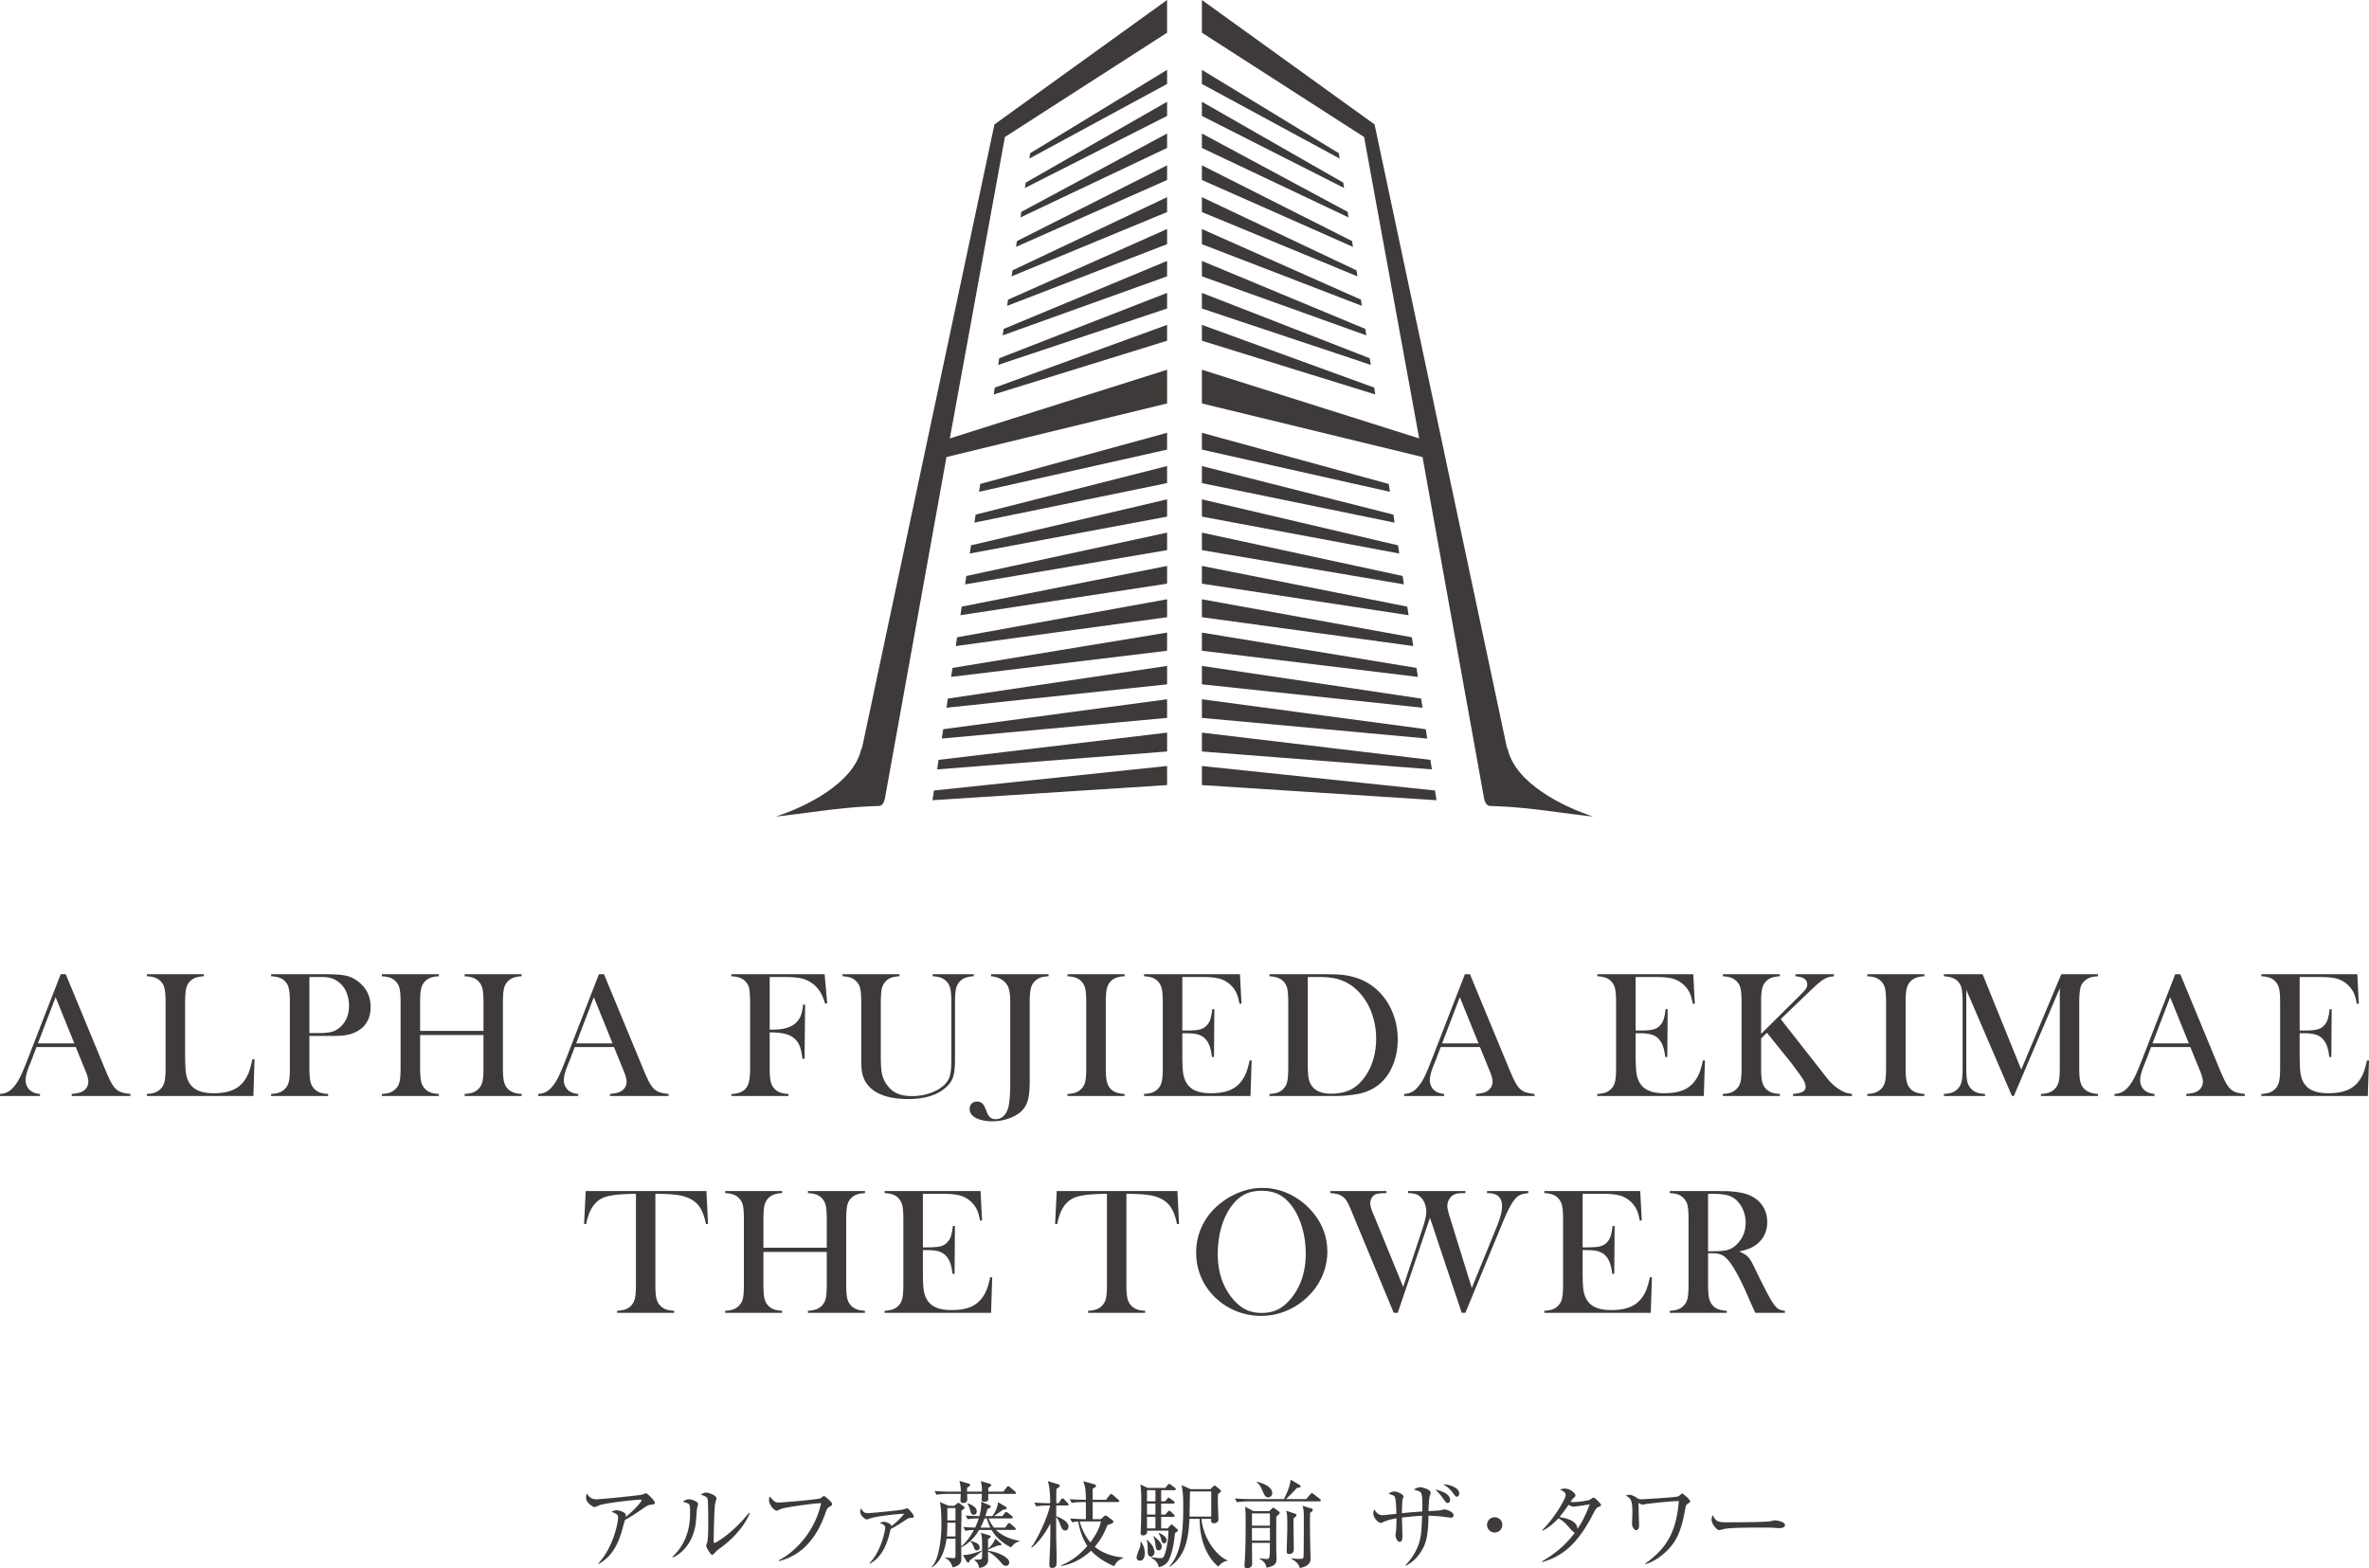
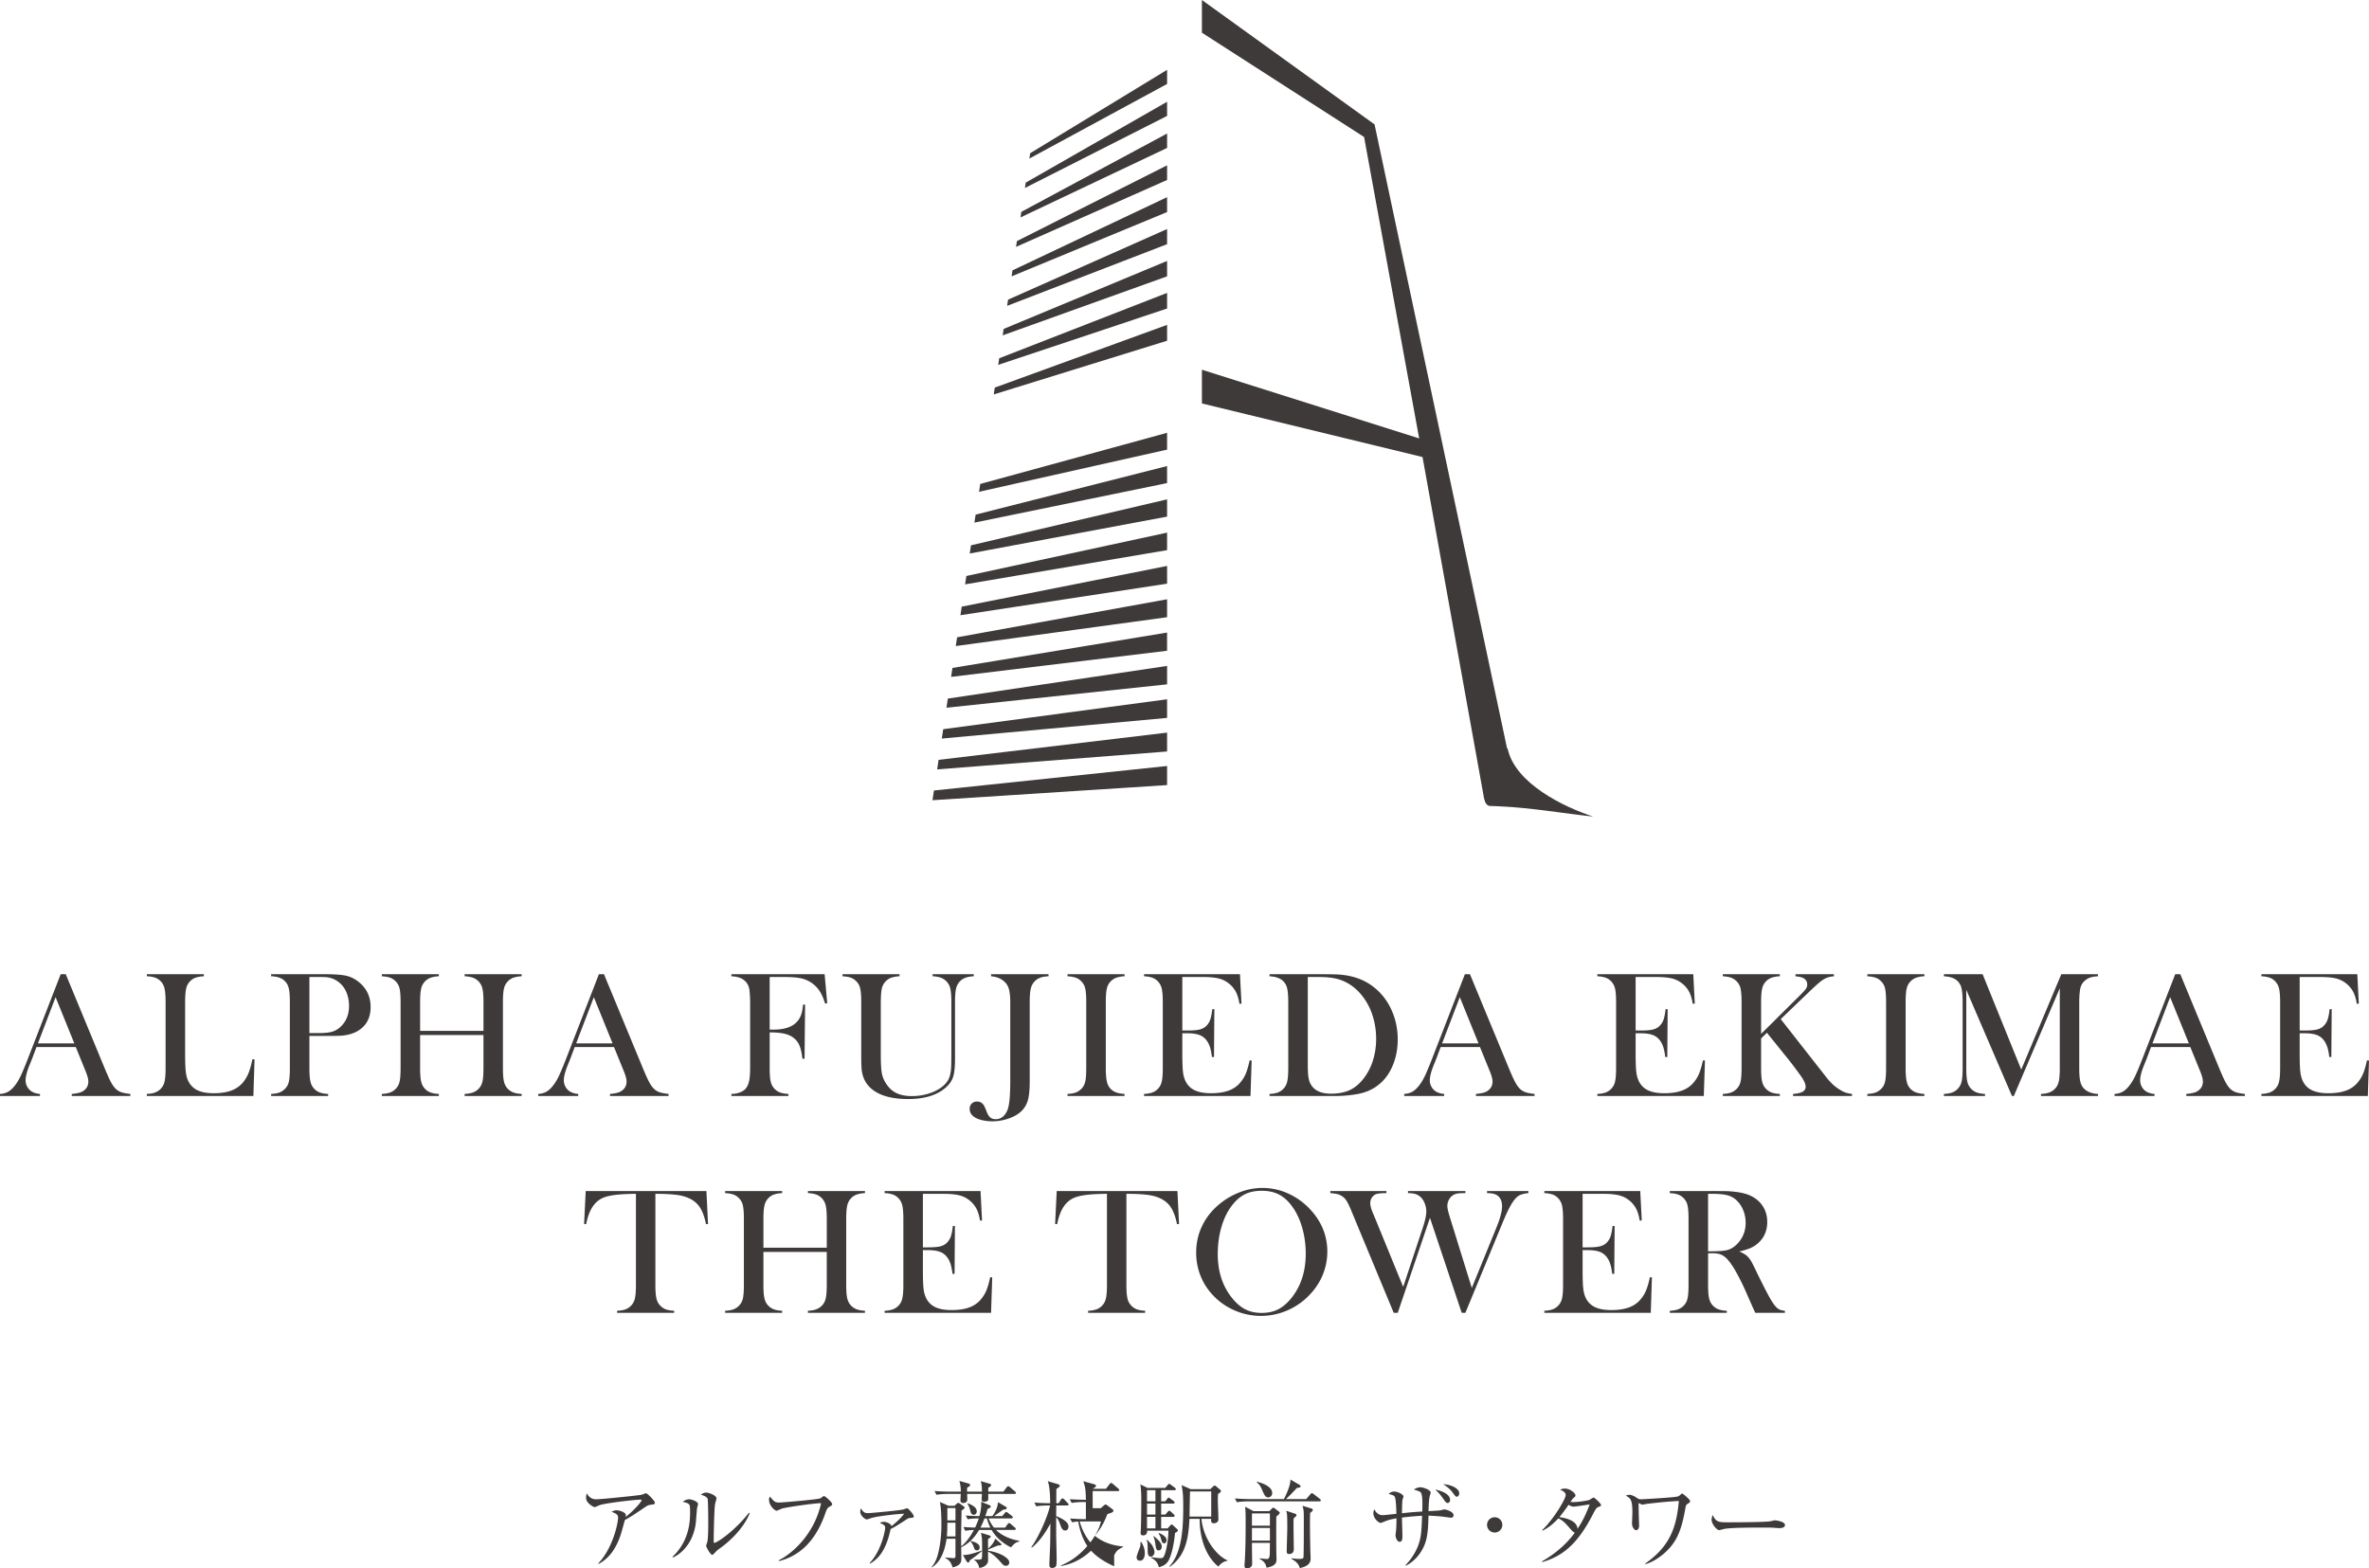
<svg xmlns="http://www.w3.org/2000/svg" width="225.843" height="149.542" viewBox="0 0 225.843 149.542">
  <g data-name="レイヤー_1">
    <g fill="#3e3a39" data-name="_レイヤー_1">
-       <path d="M12.427 104.502H6.84v-.195c.504-.045.856-.13 1.054-.256.352-.22.528-.527.528-.918 0-.232-.08-.545-.238-.936l-.145-.357-.816-2.007H3.479l-.442 1.174-.213.527c-.255.624-.383 1.114-.383 1.472a1.262 1.262 0 00.52 1.028c.22.154.504.245.85.273v.195H0v-.195c.3-.018.564-.091.79-.221.228-.131.449-.34.665-.63.181-.232.358-.532.531-.897.173-.366.401-.915.685-1.646l3.113-8.021h.485l3.7 8.94c.278.674.499 1.157.663 1.445.165.29.343.508.536.656.137.101.292.18.468.233.176.054.44.101.791.14v.196zm-5.342-5.018L5.3 95.078l-1.684 4.406h3.47zM14 104.502v-.204c.572 0 1.015-.162 1.327-.485a1.44 1.44 0 00.361-.693c.065-.28.098-.71.098-1.289v-6.268c0-.601-.036-1.045-.106-1.332a1.406 1.406 0 00-.927-1.025 2.618 2.618 0 00-.753-.118v-.196h5.435v.196a2.865 2.865 0 00-.766.127 1.413 1.413 0 00-.527.323 1.422 1.422 0 00-.391.706c-.068.284-.102.724-.102 1.319v4.907c0 .755.02 1.316.06 1.684.039.37.116.67.229.902.198.409.493.708.884.897.392.19.91.286 1.557.286.675 0 1.244-.09 1.706-.268s.84-.455 1.135-.83c.199-.255.362-.544.49-.867s.244-.749.352-1.276l.204.017-.11 3.487H14zm15.496-5.724v3.053c0 .579.032 1.008.098 1.29a1.418 1.418 0 00.893 1.045c.201.077.466.123.795.14v.196h-5.435v-.195c.329-.018.594-.064.795-.14.201-.077.379-.195.532-.354.181-.181.303-.41.366-.689.062-.278.093-.709.093-1.293v-6.268c0-.488-.021-.863-.064-1.127s-.114-.478-.217-.643c-.147-.226-.334-.395-.561-.506s-.522-.177-.885-.2h-.06v-.195h5.13c.896 0 1.557.045 1.982.136s.814.272 1.165.544c.805.613 1.208 1.43 1.208 2.45 0 1.038-.408 1.797-1.225 2.28-.425.25-.941.4-1.548.45-.193.017-.658.026-1.395.026h-1.667zm0-.272h.833c.562 0 .994-.041 1.298-.123s.574-.235.812-.456c.556-.504.834-1.176.834-2.016 0-.465-.081-.891-.243-1.28a2.364 2.364 0 00-.693-.948 2.246 2.246 0 00-1.234-.51c-.13-.012-.428-.017-.893-.017h-.714v5.35zm10.555-.213h6.04v-2.73c0-.584-.033-1.016-.098-1.293a1.44 1.44 0 00-.902-1.046 2.77 2.77 0 00-.795-.136v-.196h5.435v.196a2.74 2.74 0 00-.787.136 1.425 1.425 0 00-.902 1.05c-.065.28-.097.71-.097 1.289v6.268c0 .579.032 1.007.097 1.285s.186.51.362.697c.159.159.339.277.54.353.201.077.464.123.787.14v.196h-5.435v-.195c.328-.018.594-.064.795-.14s.381-.195.54-.354a1.44 1.44 0 00.362-.689c.065-.278.097-.709.097-1.293v-3.138h-6.039v3.138c0 .579.033 1.008.098 1.29.065.28.186.51.361.692.154.159.33.277.532.353.201.077.466.123.795.14v.196h-5.435v-.195c.329-.018.594-.064.795-.14.202-.077.379-.195.532-.354.181-.181.303-.41.366-.689.062-.278.093-.709.093-1.293v-6.268c0-.584-.031-1.016-.093-1.293a1.377 1.377 0 00-.366-.69c-.153-.163-.332-.283-.536-.356s-.468-.12-.791-.136v-.196h5.435v.196a2.74 2.74 0 00-.786.136 1.426 1.426 0 00-.902 1.05c-.065.28-.098.71-.098 1.289v2.73zm23.688 6.209H58.15v-.195c.504-.045.856-.13 1.054-.256.352-.22.528-.527.528-.918 0-.232-.08-.545-.238-.936l-.145-.357-.817-2.007H54.79l-.443 1.174-.212.527c-.255.624-.383 1.114-.383 1.472a1.262 1.262 0 00.519 1.028c.221.154.505.245.85.273v.195h-3.81v-.195c.3-.018.564-.091.79-.221.228-.131.449-.34.664-.63a4.78 4.78 0 00.532-.897c.173-.366.401-.915.685-1.646l3.113-8.021h.485l3.7 8.94c.278.674.499 1.157.663 1.445.165.29.343.508.536.656.136.101.292.18.468.233.175.054.44.101.79.14v.196zm-5.342-5.018l-1.786-4.406-1.684 4.406h3.47zm14.978-1.046v3.393c0 .579.031 1.006.094 1.28.062.276.18.507.357.694.153.164.333.285.54.361.207.077.472.123.795.14v.196h-5.435v-.195c.272 0 .53-.044.774-.132s.434-.206.57-.353c.158-.176.272-.417.34-.723s.102-.729.102-1.268v-6.268c0-.363-.02-.74-.06-1.132-.056-.498-.3-.87-.731-1.114-.238-.13-.57-.207-.995-.23v-.195h8.888l.247 2.764-.195.043c-.142-.431-.272-.754-.392-.97a2.845 2.845 0 00-2.084-1.48c-.363-.063-.862-.093-1.497-.093h-1.318v5.018h.34c1.004 0 1.732-.224 2.186-.672.199-.193.349-.42.45-.685.103-.263.171-.608.205-1.033l.196.008-.051 5.155h-.204c-.063-.579-.17-1.025-.32-1.34a1.807 1.807 0 00-.684-.761c-.227-.142-.506-.245-.838-.31s-.758-.098-1.28-.098zm12.379-5.546v.196a2.795 2.795 0 00-.791.136 1.35 1.35 0 00-.536.357c-.187.193-.31.43-.37.714s-.089.771-.089 1.463v4.815c0 .782.03 1.348.09 1.697.059.348.18.67.36.965.273.448.609.773 1.009.974.4.201.903.302 1.51.302.589 0 1.152-.09 1.688-.268.536-.179.982-.427 1.34-.744.22-.199.384-.414.489-.647.104-.232.174-.527.208-.884.023-.233.034-.783.034-1.65v-4.755c0-.584-.033-1.016-.098-1.293a1.44 1.44 0 00-.901-1.046 2.743 2.743 0 00-.787-.136v-.196h3.921v.196a2.74 2.74 0 00-.787.136 1.426 1.426 0 00-.901 1.05c-.066.28-.098.71-.098 1.289v5.367c0 .794-.061 1.38-.183 1.756-.122.378-.364.722-.727 1.034-.828.715-2.01 1.072-3.547 1.072-1.605 0-2.788-.337-3.547-1.013-.494-.43-.788-.998-.885-1.701-.034-.25-.051-.7-.051-1.352v-5.163c0-.584-.031-1.016-.094-1.293a1.373 1.373 0 00-.365-.69c-.153-.163-.33-.283-.532-.356s-.466-.12-.795-.136v-.196h5.435zm14.206 0v.196c-.3.016-.542.053-.723.11a1.435 1.435 0 00-.948.987c-.083.289-.124.734-.124 1.335v7.596c0 .771-.057 1.362-.17 1.773-.114.412-.32.764-.621 1.06-.3.289-.706.523-1.216.701s-1.032.268-1.566.268c-.317 0-.626-.034-.927-.102s-.541-.159-.723-.272c-.334-.204-.501-.476-.501-.816 0-.205.065-.372.195-.502.13-.131.3-.196.51-.196.205 0 .378.068.52.204a.997.997 0 01.178.251 6.3 6.3 0 01.23.548c.096.244.21.419.34.524.13.105.3.157.51.157.272 0 .51-.088.71-.264s.357-.43.464-.765c.142-.46.213-1.341.213-2.646v-7.528c0-.357-.026-.68-.077-.97-.062-.368-.198-.657-.408-.866-.329-.346-.777-.542-1.344-.587v-.196h5.478zm7.244 0v.196a2.74 2.74 0 00-.787.136 1.426 1.426 0 00-.54.357c-.221.226-.357.541-.408.944a9.09 9.09 0 00-.051 1.038v6.268c0 .471.022.842.067 1.115s.12.49.222.655c.147.227.337.395.57.506.232.11.541.177.927.2v.195h-5.436v-.195c.33-.018.594-.064.796-.14.201-.077.378-.195.531-.354.182-.181.304-.41.366-.689.062-.278.093-.709.093-1.293v-6.268c0-.584-.03-1.016-.093-1.293a1.376 1.376 0 00-.366-.69c-.153-.163-.331-.283-.535-.356s-.468-.12-.792-.136v-.196h5.436zm11.005 0l.145 2.807-.196.008c-.074-.476-.196-.87-.366-1.182a2.537 2.537 0 00-.74-.825 2.482 2.482 0 00-.944-.421c-.363-.083-.845-.123-1.446-.123h-1.948v5.103h.51c.516 0 .905-.034 1.166-.102.26-.068.473-.19.638-.366.158-.165.276-.358.353-.583.076-.223.14-.554.191-.99l.196.008-.034 4.559h-.196c-.051-.436-.126-.788-.225-1.054s-.237-.494-.413-.68a1.502 1.502 0 00-.663-.401c-.272-.085-.618-.127-1.038-.127h-.485v1.947c0 .777.02 1.343.06 1.697a2.8 2.8 0 00.23.89c.192.408.486.707.88.896.394.19.914.286 1.56.286.68 0 1.251-.087 1.71-.26s.834-.44 1.123-.803c.204-.245.37-.522.498-.834.127-.312.245-.723.353-1.233l.195.008-.11 3.385h-10.148v-.195c.323-.018.585-.063.787-.136a1.428 1.428 0 00.902-1.051c.065-.28.097-.71.097-1.289v-6.268c0-.579-.032-1.009-.097-1.289a1.442 1.442 0 00-.362-.693 1.356 1.356 0 00-.532-.357 2.774 2.774 0 00-.795-.136v-.196h9.144zm2.817 11.415c.33-.018.593-.063.792-.136a1.435 1.435 0 00.897-1.05c.065-.282.098-.711.098-1.29v-6.268c0-.624-.039-1.08-.115-1.37a1.373 1.373 0 00-.447-.714c-.278-.233-.686-.363-1.225-.391v-.196h4.679c1.038 0 1.698.011 1.982.033 1.196.091 2.211.431 3.045 1.021a5.706 5.706 0 011.854 2.208c.443.91.663 1.9.663 2.973 0 .782-.126 1.52-.378 2.215s-.603 1.272-1.05 1.732c-.63.646-1.415 1.057-2.357 1.233-.703.13-1.42.195-2.152.195h-6.286v-.195zm3.65-11.151v8.454c0 .556.03.978.093 1.268.062.29.179.536.349.74.363.442.952.664 1.769.664.698 0 1.294-.116 1.79-.345.497-.23.94-.603 1.332-1.119a5.43 5.43 0 00.88-1.714 6.85 6.85 0 00.302-2.054c0-.805-.122-1.57-.366-2.296a5.855 5.855 0 00-1.046-1.906c-.63-.754-1.38-1.253-2.254-1.497-.476-.13-1.083-.195-1.82-.195h-1.03zm21.617 11.346h-5.588v-.195c.505-.045.856-.13 1.055-.256.351-.22.527-.527.527-.918 0-.232-.08-.545-.238-.936l-.145-.357-.816-2.007h-3.743l-.442 1.174-.213.527c-.255.624-.382 1.114-.382 1.472a1.262 1.262 0 00.518 1.028c.222.154.505.245.851.273v.195h-3.81v-.195c.3-.018.564-.091.79-.221.227-.131.448-.34.664-.63.181-.232.358-.532.532-.897.172-.366.4-.915.684-1.646l3.113-8.021h.485l3.7 8.94c.278.674.5 1.157.664 1.445.164.29.343.508.536.656.136.101.292.18.468.233.175.054.439.101.79.14v.196zm-5.341-5.018l-1.786-4.406-1.685 4.406h3.47zm20.472-6.592l.145 2.807-.196.008c-.074-.476-.195-.87-.366-1.182a2.537 2.537 0 00-.74-.825 2.482 2.482 0 00-.943-.421c-.364-.083-.846-.123-1.447-.123h-1.948v5.103h.51c.517 0 .905-.034 1.166-.102.26-.068.473-.19.638-.366.159-.165.276-.358.353-.583.077-.223.14-.554.191-.99l.196.008-.034 4.559h-.196c-.05-.436-.126-.788-.225-1.054s-.237-.494-.412-.68a1.502 1.502 0 00-.664-.401c-.272-.085-.618-.127-1.038-.127h-.485v1.947c0 .777.02 1.343.06 1.697a2.8 2.8 0 00.23.89c.192.408.486.707.88.896.394.19.914.286 1.56.286.681 0 1.251-.087 1.71-.26s.834-.44 1.123-.803c.204-.245.37-.522.498-.834.127-.312.245-.723.353-1.233l.195.008-.11 3.385H152.28v-.195c.324-.018.586-.063.787-.136a1.428 1.428 0 00.902-1.051c.065-.28.097-.71.097-1.289v-6.268c0-.579-.032-1.009-.097-1.289a1.442 1.442 0 00-.362-.693 1.356 1.356 0 00-.531-.357 2.774 2.774 0 00-.796-.136v-.196h9.144zm6.466 5.69l3.599-3.572c.357-.352.58-.591.668-.72a.724.724 0 00.131-.42c0-.278-.136-.488-.408-.63-.142-.067-.38-.119-.714-.152v-.196h3.666v.196c-.25.022-.458.063-.625.123s-.35.16-.55.302c-.22.159-.6.496-1.139 1.012l-2.756 2.645 3.921 5.002.485.62c.358.443.729.79 1.115 1.039.232.152.436.262.612.327s.397.115.663.149v.195h-5.622v-.195c.425-.034.732-.105.919-.213a.519.519 0 00.28-.476c0-.227-.116-.516-.348-.868-.114-.17-.327-.465-.638-.884-.312-.42-.576-.76-.791-1.021l-1.914-2.373-.553.544v2.815c0 .579.032 1.008.098 1.29a1.418 1.418 0 00.893 1.045c.201.077.466.123.795.14v.196h-5.435v-.195c.328-.018.594-.064.795-.14.201-.077.379-.195.532-.354.181-.181.303-.41.366-.689.062-.278.093-.709.093-1.293v-6.268c0-.584-.031-1.016-.093-1.293a1.377 1.377 0 00-.366-.69c-.153-.163-.332-.283-.536-.356s-.468-.12-.791-.136v-.196h5.435v.196a2.74 2.74 0 00-.786.136 1.426 1.426 0 00-.902 1.05c-.066.28-.098.71-.098 1.289v3.02zm15.565-5.69v.196a2.74 2.74 0 00-.787.136 1.426 1.426 0 00-.54.357c-.221.226-.357.541-.408.944a9.09 9.09 0 00-.051 1.038v6.268c0 .471.022.842.067 1.115s.12.49.222.655c.147.227.337.395.57.506.232.11.541.177.927.2v.195h-5.436v-.195c.33-.018.594-.064.796-.14.201-.077.378-.195.531-.354.182-.181.304-.41.366-.689.062-.278.094-.709.094-1.293v-6.268c0-.584-.032-1.016-.094-1.293a1.377 1.377 0 00-.366-.69c-.153-.163-.331-.283-.535-.356s-.468-.12-.792-.136v-.196h5.436zm16.551.196c-.323.016-.583.06-.778.131a1.472 1.472 0 00-.54.353 1.2 1.2 0 00-.281.396 1.876 1.876 0 00-.128.549c-.04.294-.06.643-.06 1.046v6.268c0 .584.035 1.018.103 1.302s.19.51.365.68c.312.301.752.466 1.32.494v.195h-5.436v-.195c.328-.018.594-.064.795-.14s.381-.195.54-.354c.176-.181.296-.412.362-.693.065-.28.097-.71.097-1.289v-7.604l-4.38 10.275h-.179l-4.355-10.122v7.451c0 .584.032 1.015.098 1.293a1.438 1.438 0 00.902 1.047c.2.073.463.118.786.136v.195h-3.921v-.195c.323-.018.585-.063.787-.136a1.428 1.428 0 00.902-1.05c.065-.282.097-.711.097-1.29v-6.268c0-.261-.008-.508-.025-.74-.029-.42-.094-.726-.196-.919a1.362 1.362 0 00-.583-.591c-.246-.128-.574-.203-.982-.225v-.196h3.692l3.683 9.092 3.819-9.092h3.496v.196zm14.006 11.414h-5.588v-.195c.504-.045.856-.13 1.054-.256.352-.22.528-.527.528-.918 0-.232-.08-.545-.238-.936l-.145-.357-.816-2.007h-3.743l-.442 1.174-.213.527c-.255.624-.383 1.114-.383 1.472a1.262 1.262 0 00.52 1.028c.22.154.504.245.85.273v.195h-3.811v-.195c.3-.018.564-.091.79-.221.228-.131.449-.34.664-.63a4.78 4.78 0 00.532-.897c.173-.366.401-.915.685-1.646l3.113-8.021h.485l3.7 8.94c.278.674.499 1.157.663 1.445.165.29.343.508.536.656.137.101.292.18.468.233.176.054.44.101.791.14v.196zm-5.342-5.018l-1.786-4.406-1.684 4.406h3.47zm16.058-6.592l.145 2.807-.195.008c-.074-.476-.196-.87-.366-1.182a2.537 2.537 0 00-.74-.825 2.482 2.482 0 00-.944-.421c-.363-.083-.845-.123-1.446-.123h-1.948v5.103h.51c.516 0 .905-.034 1.166-.102.26-.068.473-.19.637-.366.16-.165.277-.358.354-.583.076-.223.14-.554.19-.99l.196.008-.034 4.559h-.195c-.051-.436-.126-.788-.226-1.054s-.237-.494-.412-.68a1.502 1.502 0 00-.664-.401c-.272-.085-.618-.127-1.037-.127h-.485v1.947c0 .777.02 1.343.06 1.697.039.355.116.651.229.89.192.408.486.707.88.896.394.19.915.286 1.561.286.68 0 1.25-.087 1.71-.26s.834-.44 1.123-.803c.204-.245.37-.522.497-.834.128-.312.245-.723.353-1.233l.196.008-.11 3.385h-10.148v-.195c.323-.018.585-.063.786-.136a1.428 1.428 0 00.902-1.051c.065-.28.098-.71.098-1.289v-6.268c0-.579-.033-1.009-.098-1.289a1.442 1.442 0 00-.362-.693 1.356 1.356 0 00-.53-.357 2.774 2.774 0 00-.796-.136v-.196h9.143zM60.625 113.831c-.357 0-.74.012-1.148.034-.873.046-1.524.157-1.952.332-.428.175-.781.48-1.06.91-.254.397-.45.936-.586 1.616l-.196-.017.154-3.138h11.508l.153 3.138-.195.017c-.154-.788-.393-1.385-.72-1.79-.325-.405-.8-.696-1.424-.872-.527-.153-1.42-.23-2.68-.23v8.676c0 .578.033 1.008.098 1.289a1.438 1.438 0 00.902 1.05c.201.074.464.12.787.136v.196h-5.435v-.196c.328-.017.594-.062.795-.135a1.426 1.426 0 00.901-1.047c.066-.278.098-.709.098-1.293v-8.676zm12.153 5.139h6.04v-2.731c0-.584-.033-1.016-.099-1.293a1.44 1.44 0 00-.901-1.047 2.77 2.77 0 00-.795-.135v-.196h5.435v.196a2.74 2.74 0 00-.787.135 1.425 1.425 0 00-.902 1.051c-.065.28-.097.71-.097 1.289v6.268c0 .578.032 1.007.097 1.285s.186.51.362.697c.159.159.339.277.54.353.201.077.464.123.787.14v.196h-5.435v-.196c.328-.017.594-.063.795-.14s.381-.194.54-.353a1.44 1.44 0 00.361-.689c.066-.278.098-.709.098-1.293v-3.138h-6.039v3.138c0 .578.033 1.008.098 1.289.065.28.185.512.361.693.154.159.33.277.532.353.201.077.466.123.795.14v.196H69.13v-.196c.329-.017.594-.063.795-.14a1.43 1.43 0 00.532-.353c.181-.181.303-.41.366-.689.062-.278.093-.709.093-1.293v-6.268c0-.584-.031-1.016-.093-1.293a1.376 1.376 0 00-.366-.69c-.153-.164-.332-.283-.536-.357s-.468-.119-.791-.135v-.196h5.435v.196a2.74 2.74 0 00-.786.135 1.426 1.426 0 00-.902 1.051c-.065.28-.098.71-.098 1.289v2.73zm20.699-5.402l.145 2.807-.196.008c-.074-.477-.195-.87-.366-1.182a2.537 2.537 0 00-.74-.826 2.482 2.482 0 00-.944-.42c-.363-.083-.845-.124-1.446-.124h-1.948v5.104h.51c.517 0 .905-.035 1.166-.102.26-.068.473-.19.638-.366.159-.165.276-.358.353-.583.077-.224.14-.554.191-.99l.196.008-.034 4.559h-.196c-.05-.436-.126-.788-.225-1.055s-.237-.493-.413-.68a1.502 1.502 0 00-.663-.4c-.272-.085-.618-.127-1.038-.127h-.485v1.947c0 .777.02 1.343.06 1.697a2.8 2.8 0 00.23.89c.192.407.486.707.88.896.394.19.914.285 1.56.285.681 0 1.251-.086 1.71-.259s.834-.441 1.123-.803c.204-.245.37-.522.498-.835.127-.311.245-.722.353-1.232l.195.008-.11 3.385H84.333v-.196a2.78 2.78 0 00.787-.135 1.428 1.428 0 00.902-1.051c.065-.281.097-.71.097-1.289v-6.268c0-.58-.032-1.009-.097-1.289a1.442 1.442 0 00-.362-.693 1.356 1.356 0 00-.531-.358 2.774 2.774 0 00-.796-.135v-.196h9.144zm12.052.263c-.358 0-.74.012-1.149.034-.873.046-1.524.157-1.952.332-.428.175-.781.48-1.059.91-.255.397-.45.936-.587 1.616l-.196-.017.154-3.138h11.508l.153 3.138-.195.017c-.153-.788-.393-1.385-.72-1.79-.325-.405-.8-.696-1.424-.872-.527-.153-1.42-.23-2.68-.23v8.676c0 .578.034 1.008.099 1.289a1.438 1.438 0 00.901 1.05c.202.074.464.12.787.136v.196h-5.435v-.196a2.81 2.81 0 00.795-.135 1.426 1.426 0 00.902-1.047c.065-.278.098-.709.098-1.293v-8.676zm8.504 5.619c0-.954.204-1.838.613-2.652.408-.814 1.003-1.525 1.786-2.132a6.911 6.911 0 011.888-1.035 5.904 5.904 0 014.576.213 6.5 6.5 0 012.144 1.622c.998 1.135 1.497 2.426 1.497 3.873 0 .727-.13 1.427-.391 2.102a5.97 5.97 0 01-1.14 1.847 6.413 6.413 0 01-2.173 1.61 6.28 6.28 0 01-2.625.57 6.248 6.248 0 01-2.585-.554 6.167 6.167 0 01-2.127-1.566c-.47-.528-.832-1.127-1.084-1.8s-.379-1.372-.379-2.099zm2.059.127c0 1.646.447 3.034 1.343 4.162.403.506.83.873 1.28 1.103.452.23.972.345 1.562.345.595 0 1.118-.114 1.569-.34.45-.228.88-.597 1.289-1.108.896-1.134 1.344-2.533 1.344-4.196 0-.913-.124-1.778-.37-2.592-.247-.814-.595-1.505-1.042-2.072-.363-.466-.768-.805-1.213-1.018-.445-.213-.97-.32-1.577-.32-.602 0-1.122.106-1.561.316-.44.21-.847.55-1.22 1.022-.449.561-.795 1.251-1.039 2.068s-.365 1.694-.365 2.63zm10.728-6.009h5.35v.196c-.498 0-.839.036-1.02.11a.843.843 0 00-.374.331.955.955 0 00-.145.52c0 .237.09.567.272.986l.221.528 2.646 6.464 1.846-5.572c.238-.714.357-1.247.357-1.598 0-.261-.047-.515-.14-.762a1.675 1.675 0 00-.37-.6 1.278 1.278 0 00-.507-.315 2.38 2.38 0 00-.727-.092v-.196h5.47v.196c-.335 0-.577.01-.728.033-.15.023-.29.07-.42.144-.171.103-.309.25-.413.439-.105.19-.158.396-.158.616 0 .205.08.56.238 1.064l2.093 6.745 2.34-5.741c.362-.88.544-1.56.544-2.042 0-.504-.168-.862-.502-1.072-.205-.124-.514-.186-.928-.186v-.196h3.939v.196c-.38.039-.668.111-.864.216-.195.105-.39.297-.582.574-.284.397-.638 1.114-1.063 2.152l-3.496 8.472h-.35l-3.027-9.059-3.071 9.06h-.383l-3.802-9.153-.255-.621c-.176-.42-.323-.723-.442-.91a1.411 1.411 0 00-.434-.443 1.416 1.416 0 00-.443-.196 4.318 4.318 0 00-.671-.092v-.196zm29.549 0l.144 2.807-.195.008c-.074-.477-.196-.87-.366-1.182a2.537 2.537 0 00-.74-.826 2.482 2.482 0 00-.944-.42c-.363-.083-.845-.124-1.446-.124h-1.948v5.104h.51c.516 0 .905-.035 1.166-.102.26-.068.473-.19.638-.366.158-.165.276-.358.353-.583.076-.224.14-.554.19-.99l.196.008-.034 4.559h-.195c-.051-.436-.126-.788-.226-1.055s-.236-.493-.412-.68a1.502 1.502 0 00-.664-.4c-.272-.085-.618-.127-1.037-.127h-.485v1.947c0 .777.02 1.343.06 1.697.039.355.116.651.23.89.192.407.485.707.88.896.393.19.914.285 1.56.285.68 0 1.25-.086 1.71-.259s.834-.441 1.123-.803c.204-.245.37-.522.497-.835.128-.311.246-.722.353-1.232l.196.008-.11 3.385h-10.148v-.196c.323-.017.585-.062.787-.135a1.428 1.428 0 00.901-1.051c.065-.281.098-.71.098-1.289v-6.268c0-.58-.033-1.009-.098-1.289a1.442 1.442 0 00-.361-.693 1.356 1.356 0 00-.532-.358 2.774 2.774 0 00-.795-.135v-.196h9.144zm6.467 5.928v3.011c0 .578.032 1.008.098 1.289.065.28.185.512.361.693.153.159.33.277.532.353.201.077.466.123.795.14v.196h-5.435v-.196c.328-.017.594-.063.795-.14.201-.076.379-.194.532-.353.181-.181.303-.41.365-.689.063-.278.094-.709.094-1.293v-6.268c0-.584-.031-1.016-.094-1.293a1.377 1.377 0 00-.365-.69c-.153-.164-.332-.283-.536-.357s-.468-.119-.791-.135v-.196h4.1c.686 0 1.137.003 1.352.008.879.04 1.568.159 2.067.358.561.226.997.565 1.306 1.016.308.45.463.974.463 1.569 0 .885-.334 1.594-1.004 2.126a2.85 2.85 0 01-.676.392 5.998 5.998 0 01-.99.289c.34.142.592.29.756.442.13.12.25.268.357.447.108.179.27.495.485.948a67.967 67.967 0 001.144 2.275c.258.48.475.827.651 1.043.142.175.28.298.413.366s.316.113.549.135v.196h-2.824l-.273-.595-.595-1.353a21.727 21.727 0 00-1.08-2.152c-.363-.618-.695-1.04-.996-1.267a1.47 1.47 0 00-.493-.242 2.46 2.46 0 00-.647-.073h-.416zm0-.187h.323c.703 0 1.206-.04 1.51-.119s.588-.244.855-.493c.595-.567.893-1.27.893-2.11a3.11 3.11 0 00-.26-1.263 2.609 2.609 0 00-.718-.974 2.077 2.077 0 00-.851-.404c-.33-.077-.797-.115-1.403-.115h-.35v5.478zM61.993 143.484c-.237.037-.319.101-.657.329-.573.391-1.311.892-1.757 1.11-.055.174-.274.975-.319 1.13-.638 2.196-1.74 2.815-2.195 3.07l-.027-.055c1.402-1.484 1.885-3.843 1.885-4.372 0-.264-.155-.374-.629-.547.228-.1.319-.145.465-.145.337 0 .902.209.902.455 0 .055-.01.137-.019.183.911-.72 1.521-1.476 1.521-1.595 0-.027-.008-.055-.126-.055-.474 0-3.226.31-3.863.52-.082.027-.42.191-.492.191-.09 0-.81-.373-.81-.874a1.4 1.4 0 01.063-.437c.337.564.728.564.938.564.4 0 3.853-.346 4.263-.428.073-.01.383-.146.446-.146.147 0 .848.738.848.893 0 .155-.036.155-.437.21zm4.452.365c-.019.21-.091 1.148-.11 1.34-.236 1.957-1.412 2.996-2.186 3.315l-.045-.055c1.684-1.585 1.684-3.553 1.684-4.318 0-.756-.008-.756-.7-.938.145-.1.346-.237.6-.237.237 0 .857.2.857.456 0 .072-.091.373-.1.437zm2.214 3.762c-.31.22-.337.255-.575.51-.045.046-.127.137-.181.137-.174 0-.583-.747-.583-.865 0-.064.11-.337.118-.402.082-.382.082-1.566.082-1.812 0-.337-.01-2.023-.055-2.241-.036-.164-.219-.283-.656-.428.118-.073.3-.192.51-.192.273 0 .984.274.984.547 0 .082-.11.447-.128.52-.09.464-.136 3.014-.136 3.57 0 .036 0 .155.064.155.219 0 1.867-1.047 3.298-2.87l.072.055c-.62 1.494-1.93 2.687-2.814 3.316zm10.374-3.917c-.164.1-.238.264-.347.583-.528 1.522-1.375 2.97-2.732 3.844-.766.492-1.413.656-1.695.729l-.018-.073c1.658-.856 3.48-2.842 4.036-5.447-.62-.01-3.243.373-3.717.51-.082.027-.492.21-.51.21-.174 0-.738-.465-.738-1.067 0-.118.045-.218.082-.29.41.482.482.573.884.573.255 0 3.652-.283 3.926-.4.063-.028.29-.22.345-.22.11 0 .784.592.784.766 0 .109-.01.109-.3.282zm7.696 1.047c-.146.019-.164.037-.383.183-.655.428-1.038.674-1.44.865-.49 2.332-1.374 2.942-1.949 3.298l-.044-.064c1.101-1.138 1.475-3.088 1.475-3.352 0-.146-.018-.265-.51-.455a.733.733 0 01.392-.11c.245 0 .674.182.719.41.174-.137.847-.674 1.203-1.184-.566.018-2.323.2-3.06.392-.083.017-.43.154-.503.154-.145 0-.619-.346-.619-.737 0-.164.036-.238.073-.32.21.402.41.456.647.456.3 0 2.988-.255 3.37-.346.064-.018.338-.118.393-.118.09 0 .619.601.619.755 0 .137-.046.146-.383.173zm9.651 2.797c-.29-.145-1.238-.619-1.848-1.658h-1.194c-.637 1.102-1.43 1.521-1.704 1.658 0 .183.019.975.01 1.139-.01.483-.32.637-.82.774-.164-.446-.265-.656-.711-.901l.01-.046c.136.018.737.063.774.063.082 0 .191 0 .191-.2v-1.648h-.847c-.128.937-.501 2.204-1.412 2.732l-.019-.036c.32-.355.53-.838.665-1.458.12-.537.273-1.402.273-2.56 0-.61-.017-1.603-.145-2.186l.82.364h.573l.21-.19c.064-.055.1-.082.146-.082.055 0 .09.017.164.072l.337.237c.073.045.1.1.1.155 0 .064-.091.136-.291.264.01.346-.037 2.05-.037 2.332 0 .173.01.929.01 1.093.327-.273.782-.765 1.211-1.576-.5.018-.683.055-.82.082l-.182-.364c.219.018.528.046 1.12.054.164-.364.255-.583.347-.874-.073 0-.602 0-1.057.082l-.182-.355c.52.036.756.046 1.302.055.119-.456.173-.857.173-1.103 0-.1 0-.173-.018-.273l.784.328c.09.036.137.063.137.136 0 .119-.202.192-.301.228-.055.174-.092.337-.219.684h.674c.32-.41.528-.948.538-1.33l.756.446a.125.125 0 01.072.118c0 .1-.072.128-.346.155-.128.1-.738.52-.856.61h.783l.229-.282c.063-.073.1-.109.145-.109.045 0 .1.036.173.09l.364.283c.055.046.091.1.091.146 0 .073-.082.091-.137.091H94.24c.21.483.41.747.52.884h1.065l.227-.328c.055-.082.1-.11.147-.11.045 0 .1.028.154.083l.392.337c.054.045.091.09.091.145 0 .064-.082.09-.136.09h-1.75c.775.758 1.84.967 2.223 1.04v.063c-.355.082-.483.2-.793.556zm.337-5.092h-2.505v.529c0 .145-.209.218-.382.218-.083 0-.247-.01-.247-.21 0-.082.028-.455.028-.537H92.2c0 .082.017.464.017.51 0 .219-.127.356-.41.356-.245 0-.245-.2-.245-.274 0-.063.018-.346.027-.592H90.35c-.09 0-.656 0-1.075.082l-.182-.364c.61.055 1.248.064 1.403.064h1.102c0-.501-.09-.866-.137-1.021l.874.246c.082.027.147.064.147.137 0 .082-.055.137-.282.255-.01.264-.01.292-.01.383h1.42c0-.484-.027-.665-.109-1.002l.848.246c.082.027.137.063.137.118 0 .09-.082.164-.265.264-.009.064-.009.292-.009.374h1.44l.31-.402c.063-.082.109-.118.155-.118.045 0 .109.046.191.11l.455.391c.046.037.09.092.09.146 0 .073-.071.091-.136.091zm-5.629 2.742h-.774c0 .109.009.71-.046 1.312h.82v-1.312zm0-1.394h-.774v1.176h.774v-1.176zm1.357 4.992c-.028.146-.073.2-.146.2-.054 0-.11-.045-.154-.118l-.347-.592c.429-.018.72-.054 1.804-.428l.009.046c-.529.437-.81.646-1.166.892zm.383-4.354c-.228 0-.274-.182-.329-.4-.063-.238-.127-.438-.272-.647l.027-.046c.373.137.866.364.866.783 0 .055-.046.31-.292.31zm.3 3.398c-.182 0-.237-.146-.3-.328a1.413 1.413 0 00-.31-.528l.009-.046c.32.082.866.218.866.629 0 .1-.046.273-.265.273zm2.779 1.467c-.21 0-.246-.046-.583-.429-.474-.528-.838-.783-1.13-.92 0 .529.01.857 0 .92-.028.192-.21.547-.838.638-.1-.501-.346-.665-.483-.766l.01-.036c.072 0 .418.01.483 0 .263-.017.263-.045.263-.774 0-1.157 0-1.284-.11-1.777l.775.238c.11.036.156.072.156.118 0 .082-.128.164-.256.246v.92c.338-.328.528-.547.692-.966l.492.429c.064.054.091.1.091.145s-.055.073-.164.073h-.145a21.79 21.79 0 00-.956.392l-.01-.01v.128c1.12.137 2.022.711 2.022 1.093 0 .027 0 .338-.31.338zm-1.831-4.519h-.22c-.172.464-.363.83-.39.884h.947a5.6 5.6 0 01-.337-.884zm7.651-1.23h-1.03l-.008 1.02c.3.11 1.175.465 1.175.985 0 .154-.082.382-.32.382-.227 0-.337-.21-.436-.474-.183-.482-.229-.6-.42-.802v1.595c0 .373.046 2.022.046 2.36 0 .154 0 .618-.055.71-.063.109-.227.182-.373.182-.255 0-.265-.2-.265-.282 0-.301.065-1.64.074-1.905.018-.901.018-1.047.018-2.058-.465.938-1.22 1.904-1.767 2.304l-.046-.054c.601-.775 1.557-2.852 1.786-3.963h-.246c-.082 0-.648 0-1.075.082l-.173-.364c.555.054 1.147.064 1.503.064 0-.338 0-1.513-.228-2.104l.965.29c.082.028.183.055.183.147 0 .1-.21.236-.329.31 0 .2-.008.901-.008 1.357h.227l.219-.347c.036-.063.09-.109.145-.109s.11.027.165.09l.328.348c.054.054.09.09.09.136 0 .091-.082.1-.145.1zm4.491 5.794c-.437-.192-1.467-.674-2.205-1.485-1.166 1.102-2.322 1.367-2.869 1.466l-.009-.053c.519-.22 1.493-.665 2.524-1.859-.32-.473-.684-1.258-.867-2.332-.337.018-.455.045-.591.072l-.183-.364c.547.046 1.111.064 1.504.064v-1.63h-.283a6.41 6.41 0 00-1.075.082l-.182-.356a21.15 21.15 0 001.54.055c-.019-1.057-.073-1.23-.246-1.768l1.02.283c.081.027.19.064.19.164 0 .073-.027.1-.318.273v1.048h1.266l.347-.446c.063-.074.1-.11.145-.11.046 0 .082.028.164.091l.52.446c.054.046.09.091.09.146 0 .082-.073.092-.136.092h-2.396v1.63h.775l.29-.255c.093-.073.12-.091.165-.091.046 0 .073.009.145.063l.511.383c.072.055.09.11.09.155 0 .136-.281.218-.573.31-.146.373-.464 1.211-1.202 2.067 1.02.838 2.213.975 2.706 1.02v.037c-.484.265-.62.337-.857.802zm-3.289-4.273c.292 1.048.775 1.704 1.02 1.995.775-1.038.94-1.703 1.011-1.995h-2.03zm5.728 3.744c-.192 0-.301-.136-.301-.336 0-.173.31-.893.347-1.048.036-.155.027-.283.017-.392l.082-.009c.155.255.337.6.337 1.084 0 .246-.072.701-.482.701zm3.361-2.65c-.128 1.421-.41 2.186-.556 2.514-.21.456-.537.637-.983.756-.12-.565-.556-.81-.747-.902l.017-.063c.511.1.857.1.884.1.183 0 .255-.018.356-.237.263-.593.4-1.776.4-2.378h-2.031c.01.146-.009.446-.392.446-.182 0-.227-.09-.227-.246 0-.054.018-.273.018-.318.036-.574.045-2.16.045-2.788 0-.318 0-.975-.09-1.512l.682.337h1.695l.218-.264c.064-.073.11-.119.155-.119.055 0 .1.046.183.1l.354.265c.065.045.101.109.101.146 0 .063-.082.09-.145.09h-1.258v1.057h.392l.173-.218c.072-.091.1-.127.146-.127s.1.045.182.1l.291.218c.046.036.1.082.1.146 0 .082-.081.1-.146.1h-1.138v1.048h.401l.219-.256c.063-.072.1-.108.145-.108.055 0 .091.026.164.09l.274.256a.216.216 0 01.082.145c0 .055-.055.092-.137.092h-1.148v1.101h.61l.237-.263c.055-.065.1-.11.146-.11.046 0 .1.036.182.119l.356.328c.036.036.063.072.063.118 0 .11-.21.21-.273.237zm-2.305 2.259c-.3 0-.3-.383-.3-.574 0-.565 0-.756-.1-1.002l.055-.028c.063.074.391.402.436.484.219.337.255.573.255.7 0 .265-.2.42-.346.42zm.438-6.331h-.802v1.056h.802v-1.056zm0 1.275h-.802v1.048h.802v-1.048zm0 1.267h-.802v1.101h.802v-1.101zm.318 3.197c-.236 0-.264-.155-.337-.675a2.511 2.511 0 00-.173-.665l.037-.027c.483.42.755.665.755 1.02 0 .156-.09.347-.282.347zm.51-.675c-.182 0-.218-.145-.318-.51a1.155 1.155 0 00-.21-.418l.055-.055c.428.2.701.391.701.692 0 .146-.082.291-.227.291zm6.031 1.677c-.437.027-.756.41-.865.537-1.02-.829-1.776-2.395-1.776-4.546h-.975c-.092 2.241-.538 3.617-1.868 4.573l-.045-.036c1.275-1.384 1.32-3.926 1.32-5.82 0-1.13-.063-1.43-.154-1.932l.865.382h1.876l.265-.255c.054-.054.1-.082.145-.082.046 0 .082.019.156.082l.364.31c.054.046.082.092.082.146 0 .064-.173.19-.282.264a8.55 8.55 0 00-.019.574c0 .291.055 1.567.055 1.849 0 .283-.283.364-.428.364-.292 0-.273-.2-.265-.419h-.928c.209 1.987 1.52 3.563 2.486 3.954l-.009.055zm-1.54-6.623h-2.022c-.01.347-.045 2.022-.045 2.396h2.067v-2.396zm10.314.947h-6.796c-.228 0-.665.01-1.075.082l-.183-.364c.629.055 1.275.064 1.403.064h3.27c.574-1.14.601-1.585.629-1.858l.856.501c.046.027.1.072.1.146 0 .063-.054.127-.346.145-.564.602-.62.656-1.047 1.066h1.93l.392-.456c.055-.063.101-.109.147-.109.027 0 .072.019.173.09l.592.457c.045.036.09.09.09.137 0 .082-.082.1-.135.1zm-4.109 1.45c-.01.528-.01 2.467 0 3.36 0 .11.018.565.018.666 0 .29 0 .682-.956.847-.037-.21-.092-.538-.648-.838v-.055c.137.019.547.063.73.063.157 0 .236-.2.236-.6 0-.147.01-.812.01-.939h-1.713c0 .31.019 1.695.019 1.977 0 .082 0 .183-.083.282a.546.546 0 01-.4.173c-.183 0-.247-.09-.247-.255 0-.017 0-.09.01-.191.09-1.194.1-2.779.1-4.172 0-.783-.028-1.057-.046-1.257l.792.419h1.513l.218-.219c.073-.073.12-.11.155-.11s.1.037.164.083l.356.273c.027.018.1.073.1.137 0 .082-.2.255-.328.355zm-.61-.301h-1.713v1.166h1.713v-1.166zm0 1.384h-1.713v1.203h1.713v-1.203zm-.164-2.915c-.174 0-.301-.082-.474-.473-.273-.62-.31-.711-.62-.966l.019-.055c.555.137 1.457.474 1.457 1.075 0 .291-.21.42-.382.42zm2.431 1.995c-.017.228-.017.283-.017.765 0 .346.027 1.886.027 2.204 0 .438-.401.438-.437.438-.238 0-.238-.164-.238-.228 0-.364.055-1.931.055-2.259 0-1.34-.027-1.43-.11-1.64l.857.283c.082.027.128.082.128.137 0 .072-.092.164-.265.3zm1.568-.51c-.037.875 0 2.57.017 3.516 0 .127.028.683.028.792 0 .246 0 .739-1.03.948-.072-.245-.191-.546-.801-.883l.01-.055c.345.055.619.064.71.064.319 0 .4-.036.428-.128.036-.127.036-3.025.036-3.243 0-1.211 0-1.285-.128-1.695l.84.256c.054.018.145.055.145.137 0 .1-.146.209-.255.29zm13.405.455l-.884-.118a30.295 30.295 0 00-1.238-.082c-.037 1.503-.1 2.46-.684 3.388a3.751 3.751 0 01-1.458 1.385l-.044-.055c.9-.928 1.21-1.867 1.292-2.131.202-.674.229-1.157.284-2.578-.675.045-1.103.082-1.923.173.01.274.046 1.576.046 1.767 0 .292-.028.547-.264.547-.246 0-.393-.42-.393-.628 0-.046.038-.347.046-.41.046-.374.046-1.139.046-1.203-.692.127-.875.2-1.212.337-.21.091-.237.1-.29.1-.22 0-.703-.437-.703-.92 0-.137.037-.236.082-.383.11.21.356.566.775.566.063 0 .155 0 .319-.019s.874-.09 1.02-.11c-.01-.318-.028-1.475-.173-1.648-.091-.109-.137-.128-.565-.246a.744.744 0 01.546-.227c.328 0 .866.282.866.464 0 .054-.054.21-.082.273-.046.118-.064 1.248-.064 1.33a33.8 33.8 0 011.94-.164c0-.145.01-.346.01-.655 0-.328 0-1.02-.174-1.185-.1-.1-.473-.2-.646-.255.273-.164.473-.218.619-.218.237 0 .993.227.993.518 0 .037-.082.3-.09.328-.083.301-.11 1.094-.119 1.431.382-.019 1.065-.055 1.147-.082.037-.009.329-.082.365-.082.128 0 .875.2.875.547 0 .181-.11.245-.265.245zm-.29-1.402c-.147 0-.247-.146-.42-.402-.164-.227-.383-.537-.774-.883.181.036 1.42.291 1.42.993 0 .255-.19.292-.227.292zm.882-.602c-.127 0-.154-.045-.437-.428-.109-.155-.391-.465-.875-.765.665.027 1.53.364 1.53.875 0 .191-.118.318-.218.318zm3.596 3.416a.73.73 0 01-.729-.729c0-.41.328-.728.729-.728.391 0 .728.31.728.728a.73.73 0 01-.728.729zm9.903-2.441c-.183.073-.246.128-.547.72-1.402 2.723-2.814 3.971-4.818 4.536l-.028-.064c1.221-.701 2.314-1.612 3.134-2.741-.092-.01-.191-.092-.355-.274-.63-.72-.72-.82-1.212-1.093-.492.538-.993.93-1.522 1.184l-.027-.055c1.148-1.11 2.241-2.988 2.241-3.342 0-.301-.355-.438-.537-.511a.981.981 0 01.455-.11c.52 0 1.012.447 1.012.638 0 .1-.019.12-.229.301-.072.073-.181.246-.246.337.065 0 .155.01.328.01.447 0 1.368-.147 1.494-.21.064-.036.32-.219.383-.219.11 0 .71.583.71.71 0 .092-.036.1-.236.183zm-2.387-.028c-.073 0-.173 0-.473-.173-.474.702-.83 1.121-.875 1.175.51.065 1.676.292 1.731 1.112.236-.355.674-1.02 1.156-2.323-.245.028-1.329.21-1.539.21zm10.888-.272c-.173.108-.173.154-.246.546-.319 1.795-.701 2.723-1.366 3.535-.583.701-1.503 1.411-2.406 1.676l-.036-.055c2.286-1.604 2.979-3.343 3.207-5.967-1.02.046-2.032.155-3.052.274-.064.008-.364.073-.428.073s-.31-.137-.365-.155c.01.109.01.19.019.92 0 .054.036 1.147.036 1.239 0 .382-.219.436-.282.436-.164 0-.392-.29-.392-.637 0-.164.036-.883.036-1.03 0-1.265-.181-1.375-.627-1.63a.905.905 0 01.345-.082c.082 0 .337.028.783.346.082.064.22.082.365.082.01 0 3.16-.164 3.47-.273.12-.045.183-.1.292-.21.055-.054.082-.064.119-.064.063 0 .755.556.755.73 0 .1-.063.136-.227.246zm8.705 2.322c-.082 0-.3-.018-.318-.018-.329-.027-.42-.037-1.03-.037-2.778 0-3.598.055-4.008.164a4.796 4.796 0 01-.346.082c-.237 0-.729-.583-.729-1.002 0-.054.01-.227.11-.437.31.692.591.692 1.539.692.629 0 3.589-.008 4.009-.109.054-.009.318-.082.373-.082s.965.1.965.456c0 .282-.456.291-.565.291zm-78.93-81.165l20.59-2.492v-1.734l-20.46 3.371-.13.855zm2.22-14.708l18.37-3.77v-1.625L93.008 49.07l-.116.764zM91.56 58.66l19.702-3.007v-1.691l-19.578 3.88-.124.818zm.888-5.883l18.814-3.518v-1.647l-18.696 4.383-.118.782zm-.444 2.942l19.258-3.264v-1.669L92.125 54.92l-.121.8zm-.888 5.882l20.146-2.75V57.14l-20.02 3.626-.126.836zM89.341 73.36l21.921-1.706v-1.799l-21.784 2.597-.137.909zm.887-5.878l21.034-2.231v-1.756L90.36 66.609l-.132.873zM88.897 76.3l22.365-1.443v-1.82l-22.225 2.336-.14.926zm.888-5.879l21.477-1.97v-1.776L89.919 69.53l-.134.89zm7.925-52.498l13.552-6.87v-1.35l-13.476 7.71-.077.51zm-.848 5.616l14.4-6.378v-1.398l-14.317 7.224-.083.552zm-.425 2.811l14.825-6.13v-1.421l-14.738 6.978-.087.572zm.849-5.62l13.976-6.625V12.73L97.366 20.2l-.08.53zm.924-6.121l-.078.51 13.13-7.114V6.659l-13.052 7.95zm-2.197 14.553l15.249-5.88v-1.444l-15.16 6.732-.09.592zm-1.275 8.446l16.524-5.12v-1.512l-16.426 5.98-.098.652zm.425-2.817l16.099-5.374v-1.49l-16.004 6.232-.095.632zm-1.826 12.1l17.925-4.021v-1.603l-17.813 4.878-.112.746zm2.251-14.915l15.674-5.627V24.88L95.68 31.363l-.092.613z" />
-       <path d="M111.262 35.253l-20.713 6.55.029-.156L95.8 13.063l15.461-9.946V0L94.803 11.863l-12.642 59.54-.035-.076c-.664 3.353-5.389 5.635-8.167 6.53 2.47-.243 5.909-.849 8.93-.975.46-.019.67-.026.927-.036.239-.008.455-.282.513-.619l.015.002 5.886-32.651 21.032-5.11v-3.215zm23.908 29.289l-20.59-2.492v-1.734l20.462 3.371.129.855zm-2.22-14.708l-18.37-3.77v-1.625l18.255 4.631.115.764zm1.333 8.826l-19.702-3.007v-1.691l19.578 3.88.124.818zm-.888-5.883l-18.814-3.518v-1.647l18.696 4.383.118.782zm.444 2.942l-19.258-3.264v-1.669l19.137 4.133.12.8zm.888 5.882l-20.146-2.75V57.14l20.02 3.626.126.836zm1.775 11.759l-21.921-1.706v-1.799l21.784 2.597.137.909zm-.888-5.878l-21.033-2.231v-1.756l20.902 3.114.131.873zm1.331 8.818l-22.364-1.443v-1.82l22.224 2.336.14.926zm-.887-5.879l-21.477-1.97v-1.776l21.343 2.856.134.89zm-7.924-52.498l-13.553-6.87v-1.35l13.476 7.71.077.51zm.847 5.616l-14.4-6.378v-1.398l14.317 7.224.083.552zm.424 2.811l-14.824-6.13v-1.421l14.738 6.978.086.572zm-.848-5.62l-13.976-6.625V12.73l13.896 7.47.08.53zm-.924-6.121l.077.51-13.13-7.114V6.659l13.053 7.95zm2.197 14.553l-15.25-5.88v-1.444l15.16 6.732.09.592zm1.275 8.446l-16.524-5.12v-1.512l16.426 5.98.098.652zm-.425-2.817l-16.1-5.374v-1.49l16.004 6.232.096.632zm1.826 12.1l-17.925-4.021v-1.603l17.813 4.878.112.746zm-2.251-14.915l-15.674-5.627V24.88l15.581 6.482.093.613z" />
+       <path d="M12.427 104.502H6.84v-.195c.504-.045.856-.13 1.054-.256.352-.22.528-.527.528-.918 0-.232-.08-.545-.238-.936l-.145-.357-.816-2.007H3.479l-.442 1.174-.213.527c-.255.624-.383 1.114-.383 1.472a1.262 1.262 0 00.52 1.028c.22.154.504.245.85.273v.195H0v-.195c.3-.018.564-.091.79-.221.228-.131.449-.34.665-.63.181-.232.358-.532.531-.897.173-.366.401-.915.685-1.646l3.113-8.021h.485l3.7 8.94c.278.674.499 1.157.663 1.445.165.29.343.508.536.656.137.101.292.18.468.233.176.054.44.101.791.14v.196zm-5.342-5.018L5.3 95.078l-1.684 4.406h3.47zM14 104.502v-.204c.572 0 1.015-.162 1.327-.485a1.44 1.44 0 00.361-.693c.065-.28.098-.71.098-1.289v-6.268c0-.601-.036-1.045-.106-1.332a1.406 1.406 0 00-.927-1.025 2.618 2.618 0 00-.753-.118v-.196h5.435v.196a2.865 2.865 0 00-.766.127 1.413 1.413 0 00-.527.323 1.422 1.422 0 00-.391.706c-.068.284-.102.724-.102 1.319v4.907c0 .755.02 1.316.06 1.684.039.37.116.67.229.902.198.409.493.708.884.897.392.19.91.286 1.557.286.675 0 1.244-.09 1.706-.268s.84-.455 1.135-.83c.199-.255.362-.544.49-.867s.244-.749.352-1.276l.204.017-.11 3.487H14zm15.496-5.724v3.053c0 .579.032 1.008.098 1.29a1.418 1.418 0 00.893 1.045c.201.077.466.123.795.14v.196h-5.435v-.195c.329-.018.594-.064.795-.14.201-.077.379-.195.532-.354.181-.181.303-.41.366-.689.062-.278.093-.709.093-1.293v-6.268c0-.488-.021-.863-.064-1.127s-.114-.478-.217-.643c-.147-.226-.334-.395-.561-.506s-.522-.177-.885-.2h-.06v-.195h5.13c.896 0 1.557.045 1.982.136s.814.272 1.165.544c.805.613 1.208 1.43 1.208 2.45 0 1.038-.408 1.797-1.225 2.28-.425.25-.941.4-1.548.45-.193.017-.658.026-1.395.026h-1.667zm0-.272h.833c.562 0 .994-.041 1.298-.123s.574-.235.812-.456c.556-.504.834-1.176.834-2.016 0-.465-.081-.891-.243-1.28a2.364 2.364 0 00-.693-.948 2.246 2.246 0 00-1.234-.51c-.13-.012-.428-.017-.893-.017h-.714v5.35zm10.555-.213h6.04v-2.73c0-.584-.033-1.016-.098-1.293a1.44 1.44 0 00-.902-1.046 2.77 2.77 0 00-.795-.136v-.196h5.435v.196a2.74 2.74 0 00-.787.136 1.425 1.425 0 00-.902 1.05c-.065.28-.097.71-.097 1.289v6.268c0 .579.032 1.007.097 1.285s.186.51.362.697c.159.159.339.277.54.353.201.077.464.123.787.14v.196h-5.435v-.195c.328-.018.594-.064.795-.14s.381-.195.54-.354a1.44 1.44 0 00.362-.689c.065-.278.097-.709.097-1.293v-3.138h-6.039v3.138c0 .579.033 1.008.098 1.29.065.28.186.51.361.692.154.159.33.277.532.353.201.077.466.123.795.14v.196h-5.435v-.195c.329-.018.594-.064.795-.14.202-.077.379-.195.532-.354.181-.181.303-.41.366-.689.062-.278.093-.709.093-1.293v-6.268c0-.584-.031-1.016-.093-1.293a1.377 1.377 0 00-.366-.69c-.153-.163-.332-.283-.536-.356s-.468-.12-.791-.136v-.196h5.435v.196a2.74 2.74 0 00-.786.136 1.426 1.426 0 00-.902 1.05c-.065.28-.098.71-.098 1.289v2.73zm23.688 6.209H58.15v-.195c.504-.045.856-.13 1.054-.256.352-.22.528-.527.528-.918 0-.232-.08-.545-.238-.936l-.145-.357-.817-2.007H54.79l-.443 1.174-.212.527c-.255.624-.383 1.114-.383 1.472a1.262 1.262 0 00.519 1.028c.221.154.505.245.85.273v.195h-3.81v-.195c.3-.018.564-.091.79-.221.228-.131.449-.34.664-.63a4.78 4.78 0 00.532-.897c.173-.366.401-.915.685-1.646l3.113-8.021h.485l3.7 8.94c.278.674.499 1.157.663 1.445.165.29.343.508.536.656.136.101.292.18.468.233.175.054.44.101.79.14v.196zm-5.342-5.018l-1.786-4.406-1.684 4.406h3.47zm14.978-1.046v3.393c0 .579.031 1.006.094 1.28.062.276.18.507.357.694.153.164.333.285.54.361.207.077.472.123.795.14v.196h-5.435v-.195c.272 0 .53-.044.774-.132s.434-.206.57-.353c.158-.176.272-.417.34-.723s.102-.729.102-1.268v-6.268c0-.363-.02-.74-.06-1.132-.056-.498-.3-.87-.731-1.114-.238-.13-.57-.207-.995-.23v-.195h8.888l.247 2.764-.195.043c-.142-.431-.272-.754-.392-.97a2.845 2.845 0 00-2.084-1.48c-.363-.063-.862-.093-1.497-.093h-1.318v5.018h.34c1.004 0 1.732-.224 2.186-.672.199-.193.349-.42.45-.685.103-.263.171-.608.205-1.033l.196.008-.051 5.155h-.204c-.063-.579-.17-1.025-.32-1.34a1.807 1.807 0 00-.684-.761c-.227-.142-.506-.245-.838-.31s-.758-.098-1.28-.098zm12.379-5.546v.196a2.795 2.795 0 00-.791.136 1.35 1.35 0 00-.536.357c-.187.193-.31.43-.37.714s-.089.771-.089 1.463v4.815c0 .782.03 1.348.09 1.697.059.348.18.67.36.965.273.448.609.773 1.009.974.4.201.903.302 1.51.302.589 0 1.152-.09 1.688-.268.536-.179.982-.427 1.34-.744.22-.199.384-.414.489-.647.104-.232.174-.527.208-.884.023-.233.034-.783.034-1.65v-4.755c0-.584-.033-1.016-.098-1.293a1.44 1.44 0 00-.901-1.046 2.743 2.743 0 00-.787-.136v-.196h3.921v.196a2.74 2.74 0 00-.787.136 1.426 1.426 0 00-.901 1.05c-.066.28-.098.71-.098 1.289v5.367c0 .794-.061 1.38-.183 1.756-.122.378-.364.722-.727 1.034-.828.715-2.01 1.072-3.547 1.072-1.605 0-2.788-.337-3.547-1.013-.494-.43-.788-.998-.885-1.701-.034-.25-.051-.7-.051-1.352v-5.163c0-.584-.031-1.016-.094-1.293a1.373 1.373 0 00-.365-.69c-.153-.163-.33-.283-.532-.356s-.466-.12-.795-.136v-.196h5.435zm14.206 0v.196c-.3.016-.542.053-.723.11a1.435 1.435 0 00-.948.987c-.083.289-.124.734-.124 1.335v7.596c0 .771-.057 1.362-.17 1.773-.114.412-.32.764-.621 1.06-.3.289-.706.523-1.216.701s-1.032.268-1.566.268c-.317 0-.626-.034-.927-.102s-.541-.159-.723-.272c-.334-.204-.501-.476-.501-.816 0-.205.065-.372.195-.502.13-.131.3-.196.51-.196.205 0 .378.068.52.204a.997.997 0 01.178.251 6.3 6.3 0 01.23.548c.096.244.21.419.34.524.13.105.3.157.51.157.272 0 .51-.088.71-.264s.357-.43.464-.765c.142-.46.213-1.341.213-2.646v-7.528c0-.357-.026-.68-.077-.97-.062-.368-.198-.657-.408-.866-.329-.346-.777-.542-1.344-.587v-.196h5.478zm7.244 0v.196a2.74 2.74 0 00-.787.136 1.426 1.426 0 00-.54.357c-.221.226-.357.541-.408.944a9.09 9.09 0 00-.051 1.038v6.268c0 .471.022.842.067 1.115s.12.49.222.655c.147.227.337.395.57.506.232.11.541.177.927.2v.195h-5.436v-.195c.33-.018.594-.064.796-.14.201-.077.378-.195.531-.354.182-.181.304-.41.366-.689.062-.278.093-.709.093-1.293v-6.268c0-.584-.03-1.016-.093-1.293a1.376 1.376 0 00-.366-.69c-.153-.163-.331-.283-.535-.356s-.468-.12-.792-.136v-.196h5.436zm11.005 0l.145 2.807-.196.008c-.074-.476-.196-.87-.366-1.182a2.537 2.537 0 00-.74-.825 2.482 2.482 0 00-.944-.421c-.363-.083-.845-.123-1.446-.123h-1.948v5.103h.51c.516 0 .905-.034 1.166-.102.26-.068.473-.19.638-.366.158-.165.276-.358.353-.583.076-.223.14-.554.191-.99l.196.008-.034 4.559h-.196c-.051-.436-.126-.788-.225-1.054s-.237-.494-.413-.68a1.502 1.502 0 00-.663-.401c-.272-.085-.618-.127-1.038-.127h-.485v1.947c0 .777.02 1.343.06 1.697a2.8 2.8 0 00.23.89c.192.408.486.707.88.896.394.19.914.286 1.56.286.68 0 1.251-.087 1.71-.26s.834-.44 1.123-.803c.204-.245.37-.522.498-.834.127-.312.245-.723.353-1.233l.195.008-.11 3.385h-10.148v-.195c.323-.018.585-.063.787-.136a1.428 1.428 0 00.902-1.051c.065-.28.097-.71.097-1.289v-6.268c0-.579-.032-1.009-.097-1.289a1.442 1.442 0 00-.362-.693 1.356 1.356 0 00-.532-.357 2.774 2.774 0 00-.795-.136v-.196h9.144zm2.817 11.415c.33-.018.593-.063.792-.136a1.435 1.435 0 00.897-1.05c.065-.282.098-.711.098-1.29v-6.268c0-.624-.039-1.08-.115-1.37a1.373 1.373 0 00-.447-.714c-.278-.233-.686-.363-1.225-.391v-.196h4.679c1.038 0 1.698.011 1.982.033 1.196.091 2.211.431 3.045 1.021a5.706 5.706 0 011.854 2.208c.443.91.663 1.9.663 2.973 0 .782-.126 1.52-.378 2.215s-.603 1.272-1.05 1.732c-.63.646-1.415 1.057-2.357 1.233-.703.13-1.42.195-2.152.195h-6.286v-.195zm3.65-11.151v8.454c0 .556.03.978.093 1.268.062.29.179.536.349.74.363.442.952.664 1.769.664.698 0 1.294-.116 1.79-.345.497-.23.94-.603 1.332-1.119a5.43 5.43 0 00.88-1.714 6.85 6.85 0 00.302-2.054c0-.805-.122-1.57-.366-2.296a5.855 5.855 0 00-1.046-1.906c-.63-.754-1.38-1.253-2.254-1.497-.476-.13-1.083-.195-1.82-.195h-1.03zm21.617 11.346h-5.588v-.195c.505-.045.856-.13 1.055-.256.351-.22.527-.527.527-.918 0-.232-.08-.545-.238-.936l-.145-.357-.816-2.007h-3.743l-.442 1.174-.213.527c-.255.624-.382 1.114-.382 1.472a1.262 1.262 0 00.518 1.028c.222.154.505.245.851.273v.195h-3.81v-.195c.3-.018.564-.091.79-.221.227-.131.448-.34.664-.63.181-.232.358-.532.532-.897.172-.366.4-.915.684-1.646l3.113-8.021h.485l3.7 8.94c.278.674.5 1.157.664 1.445.164.29.343.508.536.656.136.101.292.18.468.233.175.054.439.101.79.14v.196zm-5.341-5.018l-1.786-4.406-1.685 4.406h3.47zm20.472-6.592l.145 2.807-.196.008c-.074-.476-.195-.87-.366-1.182a2.537 2.537 0 00-.74-.825 2.482 2.482 0 00-.943-.421c-.364-.083-.846-.123-1.447-.123h-1.948v5.103h.51c.517 0 .905-.034 1.166-.102.26-.068.473-.19.638-.366.159-.165.276-.358.353-.583.077-.223.14-.554.191-.99l.196.008-.034 4.559h-.196c-.05-.436-.126-.788-.225-1.054s-.237-.494-.412-.68a1.502 1.502 0 00-.664-.401c-.272-.085-.618-.127-1.038-.127h-.485v1.947c0 .777.02 1.343.06 1.697a2.8 2.8 0 00.23.89c.192.408.486.707.88.896.394.19.914.286 1.56.286.681 0 1.251-.087 1.71-.26s.834-.44 1.123-.803c.204-.245.37-.522.498-.834.127-.312.245-.723.353-1.233l.195.008-.11 3.385H152.28v-.195c.324-.018.586-.063.787-.136a1.428 1.428 0 00.902-1.051c.065-.28.097-.71.097-1.289v-6.268c0-.579-.032-1.009-.097-1.289a1.442 1.442 0 00-.362-.693 1.356 1.356 0 00-.531-.357 2.774 2.774 0 00-.796-.136v-.196h9.144zm6.466 5.69l3.599-3.572c.357-.352.58-.591.668-.72a.724.724 0 00.131-.42c0-.278-.136-.488-.408-.63-.142-.067-.38-.119-.714-.152v-.196h3.666v.196c-.25.022-.458.063-.625.123s-.35.16-.55.302c-.22.159-.6.496-1.139 1.012l-2.756 2.645 3.921 5.002.485.62c.358.443.729.79 1.115 1.039.232.152.436.262.612.327s.397.115.663.149v.195h-5.622v-.195c.425-.034.732-.105.919-.213a.519.519 0 00.28-.476c0-.227-.116-.516-.348-.868-.114-.17-.327-.465-.638-.884-.312-.42-.576-.76-.791-1.021l-1.914-2.373-.553.544v2.815c0 .579.032 1.008.098 1.29a1.418 1.418 0 00.893 1.045c.201.077.466.123.795.14v.196h-5.435v-.195c.328-.018.594-.064.795-.14.201-.077.379-.195.532-.354.181-.181.303-.41.366-.689.062-.278.093-.709.093-1.293v-6.268c0-.584-.031-1.016-.093-1.293a1.377 1.377 0 00-.366-.69c-.153-.163-.332-.283-.536-.356s-.468-.12-.791-.136v-.196h5.435v.196a2.74 2.74 0 00-.786.136 1.426 1.426 0 00-.902 1.05c-.066.28-.098.71-.098 1.289v3.02zm15.565-5.69v.196a2.74 2.74 0 00-.787.136 1.426 1.426 0 00-.54.357c-.221.226-.357.541-.408.944a9.09 9.09 0 00-.051 1.038v6.268c0 .471.022.842.067 1.115s.12.49.222.655c.147.227.337.395.57.506.232.11.541.177.927.2v.195h-5.436v-.195c.33-.018.594-.064.796-.14.201-.077.378-.195.531-.354.182-.181.304-.41.366-.689.062-.278.094-.709.094-1.293v-6.268c0-.584-.032-1.016-.094-1.293a1.377 1.377 0 00-.366-.69c-.153-.163-.331-.283-.535-.356s-.468-.12-.792-.136v-.196h5.436zm16.551.196c-.323.016-.583.06-.778.131a1.472 1.472 0 00-.54.353 1.2 1.2 0 00-.281.396 1.876 1.876 0 00-.128.549c-.04.294-.06.643-.06 1.046v6.268c0 .584.035 1.018.103 1.302s.19.51.365.68c.312.301.752.466 1.32.494v.195h-5.436v-.195c.328-.018.594-.064.795-.14s.381-.195.54-.354c.176-.181.296-.412.362-.693.065-.28.097-.71.097-1.289v-7.604l-4.38 10.275h-.179l-4.355-10.122v7.451c0 .584.032 1.015.098 1.293a1.438 1.438 0 00.902 1.047c.2.073.463.118.786.136v.195h-3.921v-.195c.323-.018.585-.063.787-.136a1.428 1.428 0 00.902-1.05c.065-.282.097-.711.097-1.29v-6.268c0-.261-.008-.508-.025-.74-.029-.42-.094-.726-.196-.919a1.362 1.362 0 00-.583-.591c-.246-.128-.574-.203-.982-.225v-.196h3.692l3.683 9.092 3.819-9.092h3.496v.196zm14.006 11.414h-5.588v-.195c.504-.045.856-.13 1.054-.256.352-.22.528-.527.528-.918 0-.232-.08-.545-.238-.936l-.145-.357-.816-2.007h-3.743l-.442 1.174-.213.527c-.255.624-.383 1.114-.383 1.472a1.262 1.262 0 00.52 1.028c.22.154.504.245.85.273v.195h-3.811v-.195c.3-.018.564-.091.79-.221.228-.131.449-.34.664-.63a4.78 4.78 0 00.532-.897c.173-.366.401-.915.685-1.646l3.113-8.021h.485l3.7 8.94c.278.674.499 1.157.663 1.445.165.29.343.508.536.656.137.101.292.18.468.233.176.054.44.101.791.14v.196zm-5.342-5.018l-1.786-4.406-1.684 4.406h3.47zm16.058-6.592l.145 2.807-.195.008c-.074-.476-.196-.87-.366-1.182a2.537 2.537 0 00-.74-.825 2.482 2.482 0 00-.944-.421c-.363-.083-.845-.123-1.446-.123h-1.948v5.103h.51c.516 0 .905-.034 1.166-.102.26-.068.473-.19.637-.366.16-.165.277-.358.354-.583.076-.223.14-.554.19-.99l.196.008-.034 4.559h-.195c-.051-.436-.126-.788-.226-1.054s-.237-.494-.412-.68a1.502 1.502 0 00-.664-.401c-.272-.085-.618-.127-1.037-.127h-.485v1.947c0 .777.02 1.343.06 1.697.039.355.116.651.229.89.192.408.486.707.88.896.394.19.915.286 1.561.286.68 0 1.25-.087 1.71-.26s.834-.44 1.123-.803c.204-.245.37-.522.497-.834.128-.312.245-.723.353-1.233l.196.008-.11 3.385h-10.148v-.195c.323-.018.585-.063.786-.136a1.428 1.428 0 00.902-1.051c.065-.28.098-.71.098-1.289v-6.268c0-.579-.033-1.009-.098-1.289a1.442 1.442 0 00-.362-.693 1.356 1.356 0 00-.53-.357 2.774 2.774 0 00-.796-.136v-.196h9.143zM60.625 113.831c-.357 0-.74.012-1.148.034-.873.046-1.524.157-1.952.332-.428.175-.781.48-1.06.91-.254.397-.45.936-.586 1.616l-.196-.017.154-3.138h11.508l.153 3.138-.195.017c-.154-.788-.393-1.385-.72-1.79-.325-.405-.8-.696-1.424-.872-.527-.153-1.42-.23-2.68-.23v8.676c0 .578.033 1.008.098 1.289a1.438 1.438 0 00.902 1.05c.201.074.464.12.787.136v.196h-5.435v-.196c.328-.017.594-.062.795-.135a1.426 1.426 0 00.901-1.047c.066-.278.098-.709.098-1.293v-8.676zm12.153 5.139h6.04v-2.731c0-.584-.033-1.016-.099-1.293a1.44 1.44 0 00-.901-1.047 2.77 2.77 0 00-.795-.135v-.196h5.435v.196a2.74 2.74 0 00-.787.135 1.425 1.425 0 00-.902 1.051c-.065.28-.097.71-.097 1.289v6.268c0 .578.032 1.007.097 1.285s.186.51.362.697c.159.159.339.277.54.353.201.077.464.123.787.14v.196h-5.435v-.196c.328-.017.594-.063.795-.14s.381-.194.54-.353a1.44 1.44 0 00.361-.689c.066-.278.098-.709.098-1.293v-3.138h-6.039v3.138c0 .578.033 1.008.098 1.289.065.28.185.512.361.693.154.159.33.277.532.353.201.077.466.123.795.14v.196H69.13v-.196c.329-.017.594-.063.795-.14a1.43 1.43 0 00.532-.353c.181-.181.303-.41.366-.689.062-.278.093-.709.093-1.293v-6.268c0-.584-.031-1.016-.093-1.293a1.376 1.376 0 00-.366-.69c-.153-.164-.332-.283-.536-.357s-.468-.119-.791-.135v-.196h5.435v.196a2.74 2.74 0 00-.786.135 1.426 1.426 0 00-.902 1.051c-.065.28-.098.71-.098 1.289v2.73zm20.699-5.402l.145 2.807-.196.008c-.074-.477-.195-.87-.366-1.182a2.537 2.537 0 00-.74-.826 2.482 2.482 0 00-.944-.42c-.363-.083-.845-.124-1.446-.124h-1.948v5.104h.51c.517 0 .905-.035 1.166-.102.26-.068.473-.19.638-.366.159-.165.276-.358.353-.583.077-.224.14-.554.191-.99l.196.008-.034 4.559h-.196c-.05-.436-.126-.788-.225-1.055s-.237-.493-.413-.68a1.502 1.502 0 00-.663-.4c-.272-.085-.618-.127-1.038-.127h-.485v1.947c0 .777.02 1.343.06 1.697a2.8 2.8 0 00.23.89c.192.407.486.707.88.896.394.19.914.285 1.56.285.681 0 1.251-.086 1.71-.259s.834-.441 1.123-.803c.204-.245.37-.522.498-.835.127-.311.245-.722.353-1.232l.195.008-.11 3.385H84.333v-.196a2.78 2.78 0 00.787-.135 1.428 1.428 0 00.902-1.051c.065-.281.097-.71.097-1.289v-6.268c0-.58-.032-1.009-.097-1.289a1.442 1.442 0 00-.362-.693 1.356 1.356 0 00-.531-.358 2.774 2.774 0 00-.796-.135v-.196h9.144zm12.052.263c-.358 0-.74.012-1.149.034-.873.046-1.524.157-1.952.332-.428.175-.781.48-1.059.91-.255.397-.45.936-.587 1.616l-.196-.017.154-3.138h11.508l.153 3.138-.195.017c-.153-.788-.393-1.385-.72-1.79-.325-.405-.8-.696-1.424-.872-.527-.153-1.42-.23-2.68-.23v8.676c0 .578.034 1.008.099 1.289a1.438 1.438 0 00.901 1.05c.202.074.464.12.787.136v.196h-5.435v-.196a2.81 2.81 0 00.795-.135 1.426 1.426 0 00.902-1.047c.065-.278.098-.709.098-1.293v-8.676zm8.504 5.619c0-.954.204-1.838.613-2.652.408-.814 1.003-1.525 1.786-2.132a6.911 6.911 0 011.888-1.035 5.904 5.904 0 014.576.213 6.5 6.5 0 012.144 1.622c.998 1.135 1.497 2.426 1.497 3.873 0 .727-.13 1.427-.391 2.102a5.97 5.97 0 01-1.14 1.847 6.413 6.413 0 01-2.173 1.61 6.28 6.28 0 01-2.625.57 6.248 6.248 0 01-2.585-.554 6.167 6.167 0 01-2.127-1.566c-.47-.528-.832-1.127-1.084-1.8s-.379-1.372-.379-2.099zm2.059.127c0 1.646.447 3.034 1.343 4.162.403.506.83.873 1.28 1.103.452.23.972.345 1.562.345.595 0 1.118-.114 1.569-.34.45-.228.88-.597 1.289-1.108.896-1.134 1.344-2.533 1.344-4.196 0-.913-.124-1.778-.37-2.592-.247-.814-.595-1.505-1.042-2.072-.363-.466-.768-.805-1.213-1.018-.445-.213-.97-.32-1.577-.32-.602 0-1.122.106-1.561.316-.44.21-.847.55-1.22 1.022-.449.561-.795 1.251-1.039 2.068s-.365 1.694-.365 2.63zm10.728-6.009h5.35v.196c-.498 0-.839.036-1.02.11a.843.843 0 00-.374.331.955.955 0 00-.145.52c0 .237.09.567.272.986l.221.528 2.646 6.464 1.846-5.572c.238-.714.357-1.247.357-1.598 0-.261-.047-.515-.14-.762a1.675 1.675 0 00-.37-.6 1.278 1.278 0 00-.507-.315 2.38 2.38 0 00-.727-.092v-.196h5.47v.196c-.335 0-.577.01-.728.033-.15.023-.29.07-.42.144-.171.103-.309.25-.413.439-.105.19-.158.396-.158.616 0 .205.08.56.238 1.064l2.093 6.745 2.34-5.741c.362-.88.544-1.56.544-2.042 0-.504-.168-.862-.502-1.072-.205-.124-.514-.186-.928-.186v-.196h3.939v.196c-.38.039-.668.111-.864.216-.195.105-.39.297-.582.574-.284.397-.638 1.114-1.063 2.152l-3.496 8.472h-.35l-3.027-9.059-3.071 9.06h-.383l-3.802-9.153-.255-.621c-.176-.42-.323-.723-.442-.91a1.411 1.411 0 00-.434-.443 1.416 1.416 0 00-.443-.196 4.318 4.318 0 00-.671-.092v-.196zm29.549 0l.144 2.807-.195.008c-.074-.477-.196-.87-.366-1.182a2.537 2.537 0 00-.74-.826 2.482 2.482 0 00-.944-.42c-.363-.083-.845-.124-1.446-.124h-1.948v5.104h.51c.516 0 .905-.035 1.166-.102.26-.068.473-.19.638-.366.158-.165.276-.358.353-.583.076-.224.14-.554.19-.99l.196.008-.034 4.559h-.195c-.051-.436-.126-.788-.226-1.055s-.236-.493-.412-.68a1.502 1.502 0 00-.664-.4c-.272-.085-.618-.127-1.037-.127h-.485v1.947c0 .777.02 1.343.06 1.697.039.355.116.651.23.89.192.407.485.707.88.896.393.19.914.285 1.56.285.68 0 1.25-.086 1.71-.259s.834-.441 1.123-.803c.204-.245.37-.522.497-.835.128-.311.246-.722.353-1.232l.196.008-.11 3.385h-10.148v-.196c.323-.017.585-.062.787-.135a1.428 1.428 0 00.901-1.051c.065-.281.098-.71.098-1.289v-6.268c0-.58-.033-1.009-.098-1.289a1.442 1.442 0 00-.361-.693 1.356 1.356 0 00-.532-.358 2.774 2.774 0 00-.795-.135v-.196h9.144zm6.467 5.928v3.011c0 .578.032 1.008.098 1.289.065.28.185.512.361.693.153.159.33.277.532.353.201.077.466.123.795.14v.196h-5.435v-.196c.328-.017.594-.063.795-.14.201-.076.379-.194.532-.353.181-.181.303-.41.365-.689.063-.278.094-.709.094-1.293v-6.268c0-.584-.031-1.016-.094-1.293a1.377 1.377 0 00-.365-.69c-.153-.164-.332-.283-.536-.357s-.468-.119-.791-.135v-.196h4.1c.686 0 1.137.003 1.352.008.879.04 1.568.159 2.067.358.561.226.997.565 1.306 1.016.308.45.463.974.463 1.569 0 .885-.334 1.594-1.004 2.126a2.85 2.85 0 01-.676.392 5.998 5.998 0 01-.99.289c.34.142.592.29.756.442.13.12.25.268.357.447.108.179.27.495.485.948a67.967 67.967 0 001.144 2.275c.258.48.475.827.651 1.043.142.175.28.298.413.366s.316.113.549.135v.196h-2.824l-.273-.595-.595-1.353a21.727 21.727 0 00-1.08-2.152c-.363-.618-.695-1.04-.996-1.267a1.47 1.47 0 00-.493-.242 2.46 2.46 0 00-.647-.073h-.416zm0-.187h.323c.703 0 1.206-.04 1.51-.119s.588-.244.855-.493c.595-.567.893-1.27.893-2.11a3.11 3.11 0 00-.26-1.263 2.609 2.609 0 00-.718-.974 2.077 2.077 0 00-.851-.404c-.33-.077-.797-.115-1.403-.115h-.35v5.478zM61.993 143.484c-.237.037-.319.101-.657.329-.573.391-1.311.892-1.757 1.11-.055.174-.274.975-.319 1.13-.638 2.196-1.74 2.815-2.195 3.07l-.027-.055c1.402-1.484 1.885-3.843 1.885-4.372 0-.264-.155-.374-.629-.547.228-.1.319-.145.465-.145.337 0 .902.209.902.455 0 .055-.01.137-.019.183.911-.72 1.521-1.476 1.521-1.595 0-.027-.008-.055-.126-.055-.474 0-3.226.31-3.863.52-.082.027-.42.191-.492.191-.09 0-.81-.373-.81-.874a1.4 1.4 0 01.063-.437c.337.564.728.564.938.564.4 0 3.853-.346 4.263-.428.073-.01.383-.146.446-.146.147 0 .848.738.848.893 0 .155-.036.155-.437.21zm4.452.365c-.019.21-.091 1.148-.11 1.34-.236 1.957-1.412 2.996-2.186 3.315l-.045-.055c1.684-1.585 1.684-3.553 1.684-4.318 0-.756-.008-.756-.7-.938.145-.1.346-.237.6-.237.237 0 .857.2.857.456 0 .072-.091.373-.1.437zm2.214 3.762c-.31.22-.337.255-.575.51-.045.046-.127.137-.181.137-.174 0-.583-.747-.583-.865 0-.064.11-.337.118-.402.082-.382.082-1.566.082-1.812 0-.337-.01-2.023-.055-2.241-.036-.164-.219-.283-.656-.428.118-.073.3-.192.51-.192.273 0 .984.274.984.547 0 .082-.11.447-.128.52-.09.464-.136 3.014-.136 3.57 0 .036 0 .155.064.155.219 0 1.867-1.047 3.298-2.87l.072.055c-.62 1.494-1.93 2.687-2.814 3.316zm10.374-3.917c-.164.1-.238.264-.347.583-.528 1.522-1.375 2.97-2.732 3.844-.766.492-1.413.656-1.695.729l-.018-.073c1.658-.856 3.48-2.842 4.036-5.447-.62-.01-3.243.373-3.717.51-.082.027-.492.21-.51.21-.174 0-.738-.465-.738-1.067 0-.118.045-.218.082-.29.41.482.482.573.884.573.255 0 3.652-.283 3.926-.4.063-.028.29-.22.345-.22.11 0 .784.592.784.766 0 .109-.01.109-.3.282zm7.696 1.047c-.146.019-.164.037-.383.183-.655.428-1.038.674-1.44.865-.49 2.332-1.374 2.942-1.949 3.298l-.044-.064c1.101-1.138 1.475-3.088 1.475-3.352 0-.146-.018-.265-.51-.455a.733.733 0 01.392-.11c.245 0 .674.182.719.41.174-.137.847-.674 1.203-1.184-.566.018-2.323.2-3.06.392-.083.017-.43.154-.503.154-.145 0-.619-.346-.619-.737 0-.164.036-.238.073-.32.21.402.41.456.647.456.3 0 2.988-.255 3.37-.346.064-.018.338-.118.393-.118.09 0 .619.601.619.755 0 .137-.046.146-.383.173zm9.651 2.797c-.29-.145-1.238-.619-1.848-1.658h-1.194c-.637 1.102-1.43 1.521-1.704 1.658 0 .183.019.975.01 1.139-.01.483-.32.637-.82.774-.164-.446-.265-.656-.711-.901l.01-.046c.136.018.737.063.774.063.082 0 .191 0 .191-.2v-1.648h-.847c-.128.937-.501 2.204-1.412 2.732l-.019-.036c.32-.355.53-.838.665-1.458.12-.537.273-1.402.273-2.56 0-.61-.017-1.603-.145-2.186l.82.364h.573l.21-.19c.064-.055.1-.082.146-.082.055 0 .09.017.164.072l.337.237c.073.045.1.1.1.155 0 .064-.091.136-.291.264.01.346-.037 2.05-.037 2.332 0 .173.01.929.01 1.093.327-.273.782-.765 1.211-1.576-.5.018-.683.055-.82.082l-.182-.364c.219.018.528.046 1.12.054.164-.364.255-.583.347-.874-.073 0-.602 0-1.057.082l-.182-.355c.52.036.756.046 1.302.055.119-.456.173-.857.173-1.103 0-.1 0-.173-.018-.273l.784.328c.09.036.137.063.137.136 0 .119-.202.192-.301.228-.055.174-.092.337-.219.684h.674c.32-.41.528-.948.538-1.33l.756.446a.125.125 0 01.072.118c0 .1-.072.128-.346.155-.128.1-.738.52-.856.61h.783l.229-.282c.063-.073.1-.109.145-.109.045 0 .1.036.173.09l.364.283c.055.046.091.1.091.146 0 .073-.082.091-.137.091H94.24c.21.483.41.747.52.884h1.065l.227-.328c.055-.082.1-.11.147-.11.045 0 .1.028.154.083l.392.337c.054.045.091.09.091.145 0 .064-.082.09-.136.09h-1.75c.775.758 1.84.967 2.223 1.04v.063c-.355.082-.483.2-.793.556zm.337-5.092h-2.505v.529c0 .145-.209.218-.382.218-.083 0-.247-.01-.247-.21 0-.082.028-.455.028-.537H92.2c0 .082.017.464.017.51 0 .219-.127.356-.41.356-.245 0-.245-.2-.245-.274 0-.063.018-.346.027-.592H90.35c-.09 0-.656 0-1.075.082l-.182-.364c.61.055 1.248.064 1.403.064h1.102c0-.501-.09-.866-.137-1.021l.874.246c.082.027.147.064.147.137 0 .082-.055.137-.282.255-.01.264-.01.292-.01.383h1.42c0-.484-.027-.665-.109-1.002l.848.246c.082.027.137.063.137.118 0 .09-.082.164-.265.264-.009.064-.009.292-.009.374h1.44l.31-.402c.063-.082.109-.118.155-.118.045 0 .109.046.191.11l.455.391c.046.037.09.092.09.146 0 .073-.071.091-.136.091zm-5.629 2.742h-.774c0 .109.009.71-.046 1.312h.82v-1.312zm0-1.394h-.774v1.176h.774v-1.176zm1.357 4.992c-.028.146-.073.2-.146.2-.054 0-.11-.045-.154-.118l-.347-.592c.429-.018.72-.054 1.804-.428l.009.046c-.529.437-.81.646-1.166.892zm.383-4.354c-.228 0-.274-.182-.329-.4-.063-.238-.127-.438-.272-.647l.027-.046c.373.137.866.364.866.783 0 .055-.046.31-.292.31zm.3 3.398c-.182 0-.237-.146-.3-.328a1.413 1.413 0 00-.31-.528l.009-.046c.32.082.866.218.866.629 0 .1-.046.273-.265.273zm2.779 1.467c-.21 0-.246-.046-.583-.429-.474-.528-.838-.783-1.13-.92 0 .529.01.857 0 .92-.028.192-.21.547-.838.638-.1-.501-.346-.665-.483-.766l.01-.036c.072 0 .418.01.483 0 .263-.017.263-.045.263-.774 0-1.157 0-1.284-.11-1.777l.775.238c.11.036.156.072.156.118 0 .082-.128.164-.256.246v.92c.338-.328.528-.547.692-.966l.492.429c.064.054.091.1.091.145s-.055.073-.164.073h-.145a21.79 21.79 0 00-.956.392l-.01-.01v.128c1.12.137 2.022.711 2.022 1.093 0 .027 0 .338-.31.338zm-1.831-4.519h-.22c-.172.464-.363.83-.39.884h.947a5.6 5.6 0 01-.337-.884zm7.651-1.23h-1.03l-.008 1.02c.3.11 1.175.465 1.175.985 0 .154-.082.382-.32.382-.227 0-.337-.21-.436-.474-.183-.482-.229-.6-.42-.802v1.595c0 .373.046 2.022.046 2.36 0 .154 0 .618-.055.71-.063.109-.227.182-.373.182-.255 0-.265-.2-.265-.282 0-.301.065-1.64.074-1.905.018-.901.018-1.047.018-2.058-.465.938-1.22 1.904-1.767 2.304l-.046-.054c.601-.775 1.557-2.852 1.786-3.963h-.246c-.082 0-.648 0-1.075.082l-.173-.364c.555.054 1.147.064 1.503.064 0-.338 0-1.513-.228-2.104l.965.29c.082.028.183.055.183.147 0 .1-.21.236-.329.31 0 .2-.008.901-.008 1.357h.227l.219-.347c.036-.063.09-.109.145-.109s.11.027.165.09l.328.348c.054.054.09.09.09.136 0 .091-.082.1-.145.1zm4.491 5.794c-.437-.192-1.467-.674-2.205-1.485-1.166 1.102-2.322 1.367-2.869 1.466l-.009-.053c.519-.22 1.493-.665 2.524-1.859-.32-.473-.684-1.258-.867-2.332-.337.018-.455.045-.591.072l-.183-.364c.547.046 1.111.064 1.504.064v-1.63h-.283a6.41 6.41 0 00-1.075.082l-.182-.356a21.15 21.15 0 001.54.055c-.019-1.057-.073-1.23-.246-1.768l1.02.283c.081.027.19.064.19.164 0 .073-.027.1-.318.273h1.266l.347-.446c.063-.074.1-.11.145-.11.046 0 .082.028.164.091l.52.446c.054.046.09.091.09.146 0 .082-.073.092-.136.092h-2.396v1.63h.775l.29-.255c.093-.073.12-.091.165-.091.046 0 .073.009.145.063l.511.383c.072.055.09.11.09.155 0 .136-.281.218-.573.31-.146.373-.464 1.211-1.202 2.067 1.02.838 2.213.975 2.706 1.02v.037c-.484.265-.62.337-.857.802zm-3.289-4.273c.292 1.048.775 1.704 1.02 1.995.775-1.038.94-1.703 1.011-1.995h-2.03zm5.728 3.744c-.192 0-.301-.136-.301-.336 0-.173.31-.893.347-1.048.036-.155.027-.283.017-.392l.082-.009c.155.255.337.6.337 1.084 0 .246-.072.701-.482.701zm3.361-2.65c-.128 1.421-.41 2.186-.556 2.514-.21.456-.537.637-.983.756-.12-.565-.556-.81-.747-.902l.017-.063c.511.1.857.1.884.1.183 0 .255-.018.356-.237.263-.593.4-1.776.4-2.378h-2.031c.01.146-.009.446-.392.446-.182 0-.227-.09-.227-.246 0-.054.018-.273.018-.318.036-.574.045-2.16.045-2.788 0-.318 0-.975-.09-1.512l.682.337h1.695l.218-.264c.064-.073.11-.119.155-.119.055 0 .1.046.183.1l.354.265c.065.045.101.109.101.146 0 .063-.082.09-.145.09h-1.258v1.057h.392l.173-.218c.072-.091.1-.127.146-.127s.1.045.182.1l.291.218c.046.036.1.082.1.146 0 .082-.081.1-.146.1h-1.138v1.048h.401l.219-.256c.063-.072.1-.108.145-.108.055 0 .091.026.164.09l.274.256a.216.216 0 01.082.145c0 .055-.055.092-.137.092h-1.148v1.101h.61l.237-.263c.055-.065.1-.11.146-.11.046 0 .1.036.182.119l.356.328c.036.036.063.072.063.118 0 .11-.21.21-.273.237zm-2.305 2.259c-.3 0-.3-.383-.3-.574 0-.565 0-.756-.1-1.002l.055-.028c.063.074.391.402.436.484.219.337.255.573.255.7 0 .265-.2.42-.346.42zm.438-6.331h-.802v1.056h.802v-1.056zm0 1.275h-.802v1.048h.802v-1.048zm0 1.267h-.802v1.101h.802v-1.101zm.318 3.197c-.236 0-.264-.155-.337-.675a2.511 2.511 0 00-.173-.665l.037-.027c.483.42.755.665.755 1.02 0 .156-.09.347-.282.347zm.51-.675c-.182 0-.218-.145-.318-.51a1.155 1.155 0 00-.21-.418l.055-.055c.428.2.701.391.701.692 0 .146-.082.291-.227.291zm6.031 1.677c-.437.027-.756.41-.865.537-1.02-.829-1.776-2.395-1.776-4.546h-.975c-.092 2.241-.538 3.617-1.868 4.573l-.045-.036c1.275-1.384 1.32-3.926 1.32-5.82 0-1.13-.063-1.43-.154-1.932l.865.382h1.876l.265-.255c.054-.054.1-.082.145-.082.046 0 .082.019.156.082l.364.31c.054.046.082.092.082.146 0 .064-.173.19-.282.264a8.55 8.55 0 00-.019.574c0 .291.055 1.567.055 1.849 0 .283-.283.364-.428.364-.292 0-.273-.2-.265-.419h-.928c.209 1.987 1.52 3.563 2.486 3.954l-.009.055zm-1.54-6.623h-2.022c-.01.347-.045 2.022-.045 2.396h2.067v-2.396zm10.314.947h-6.796c-.228 0-.665.01-1.075.082l-.183-.364c.629.055 1.275.064 1.403.064h3.27c.574-1.14.601-1.585.629-1.858l.856.501c.046.027.1.072.1.146 0 .063-.054.127-.346.145-.564.602-.62.656-1.047 1.066h1.93l.392-.456c.055-.063.101-.109.147-.109.027 0 .072.019.173.09l.592.457c.045.036.09.09.09.137 0 .082-.082.1-.135.1zm-4.109 1.45c-.01.528-.01 2.467 0 3.36 0 .11.018.565.018.666 0 .29 0 .682-.956.847-.037-.21-.092-.538-.648-.838v-.055c.137.019.547.063.73.063.157 0 .236-.2.236-.6 0-.147.01-.812.01-.939h-1.713c0 .31.019 1.695.019 1.977 0 .082 0 .183-.083.282a.546.546 0 01-.4.173c-.183 0-.247-.09-.247-.255 0-.017 0-.09.01-.191.09-1.194.1-2.779.1-4.172 0-.783-.028-1.057-.046-1.257l.792.419h1.513l.218-.219c.073-.073.12-.11.155-.11s.1.037.164.083l.356.273c.027.018.1.073.1.137 0 .082-.2.255-.328.355zm-.61-.301h-1.713v1.166h1.713v-1.166zm0 1.384h-1.713v1.203h1.713v-1.203zm-.164-2.915c-.174 0-.301-.082-.474-.473-.273-.62-.31-.711-.62-.966l.019-.055c.555.137 1.457.474 1.457 1.075 0 .291-.21.42-.382.42zm2.431 1.995c-.017.228-.017.283-.017.765 0 .346.027 1.886.027 2.204 0 .438-.401.438-.437.438-.238 0-.238-.164-.238-.228 0-.364.055-1.931.055-2.259 0-1.34-.027-1.43-.11-1.64l.857.283c.082.027.128.082.128.137 0 .072-.092.164-.265.3zm1.568-.51c-.037.875 0 2.57.017 3.516 0 .127.028.683.028.792 0 .246 0 .739-1.03.948-.072-.245-.191-.546-.801-.883l.01-.055c.345.055.619.064.71.064.319 0 .4-.036.428-.128.036-.127.036-3.025.036-3.243 0-1.211 0-1.285-.128-1.695l.84.256c.054.018.145.055.145.137 0 .1-.146.209-.255.29zm13.405.455l-.884-.118a30.295 30.295 0 00-1.238-.082c-.037 1.503-.1 2.46-.684 3.388a3.751 3.751 0 01-1.458 1.385l-.044-.055c.9-.928 1.21-1.867 1.292-2.131.202-.674.229-1.157.284-2.578-.675.045-1.103.082-1.923.173.01.274.046 1.576.046 1.767 0 .292-.028.547-.264.547-.246 0-.393-.42-.393-.628 0-.046.038-.347.046-.41.046-.374.046-1.139.046-1.203-.692.127-.875.2-1.212.337-.21.091-.237.1-.29.1-.22 0-.703-.437-.703-.92 0-.137.037-.236.082-.383.11.21.356.566.775.566.063 0 .155 0 .319-.019s.874-.09 1.02-.11c-.01-.318-.028-1.475-.173-1.648-.091-.109-.137-.128-.565-.246a.744.744 0 01.546-.227c.328 0 .866.282.866.464 0 .054-.054.21-.082.273-.046.118-.064 1.248-.064 1.33a33.8 33.8 0 011.94-.164c0-.145.01-.346.01-.655 0-.328 0-1.02-.174-1.185-.1-.1-.473-.2-.646-.255.273-.164.473-.218.619-.218.237 0 .993.227.993.518 0 .037-.082.3-.09.328-.083.301-.11 1.094-.119 1.431.382-.019 1.065-.055 1.147-.082.037-.009.329-.082.365-.082.128 0 .875.2.875.547 0 .181-.11.245-.265.245zm-.29-1.402c-.147 0-.247-.146-.42-.402-.164-.227-.383-.537-.774-.883.181.036 1.42.291 1.42.993 0 .255-.19.292-.227.292zm.882-.602c-.127 0-.154-.045-.437-.428-.109-.155-.391-.465-.875-.765.665.027 1.53.364 1.53.875 0 .191-.118.318-.218.318zm3.596 3.416a.73.73 0 01-.729-.729c0-.41.328-.728.729-.728.391 0 .728.31.728.728a.73.73 0 01-.728.729zm9.903-2.441c-.183.073-.246.128-.547.72-1.402 2.723-2.814 3.971-4.818 4.536l-.028-.064c1.221-.701 2.314-1.612 3.134-2.741-.092-.01-.191-.092-.355-.274-.63-.72-.72-.82-1.212-1.093-.492.538-.993.93-1.522 1.184l-.027-.055c1.148-1.11 2.241-2.988 2.241-3.342 0-.301-.355-.438-.537-.511a.981.981 0 01.455-.11c.52 0 1.012.447 1.012.638 0 .1-.019.12-.229.301-.072.073-.181.246-.246.337.065 0 .155.01.328.01.447 0 1.368-.147 1.494-.21.064-.036.32-.219.383-.219.11 0 .71.583.71.71 0 .092-.036.1-.236.183zm-2.387-.028c-.073 0-.173 0-.473-.173-.474.702-.83 1.121-.875 1.175.51.065 1.676.292 1.731 1.112.236-.355.674-1.02 1.156-2.323-.245.028-1.329.21-1.539.21zm10.888-.272c-.173.108-.173.154-.246.546-.319 1.795-.701 2.723-1.366 3.535-.583.701-1.503 1.411-2.406 1.676l-.036-.055c2.286-1.604 2.979-3.343 3.207-5.967-1.02.046-2.032.155-3.052.274-.064.008-.364.073-.428.073s-.31-.137-.365-.155c.01.109.01.19.019.92 0 .054.036 1.147.036 1.239 0 .382-.219.436-.282.436-.164 0-.392-.29-.392-.637 0-.164.036-.883.036-1.03 0-1.265-.181-1.375-.627-1.63a.905.905 0 01.345-.082c.082 0 .337.028.783.346.082.064.22.082.365.082.01 0 3.16-.164 3.47-.273.12-.045.183-.1.292-.21.055-.054.082-.064.119-.064.063 0 .755.556.755.73 0 .1-.063.136-.227.246zm8.705 2.322c-.082 0-.3-.018-.318-.018-.329-.027-.42-.037-1.03-.037-2.778 0-3.598.055-4.008.164a4.796 4.796 0 01-.346.082c-.237 0-.729-.583-.729-1.002 0-.054.01-.227.11-.437.31.692.591.692 1.539.692.629 0 3.589-.008 4.009-.109.054-.009.318-.082.373-.082s.965.1.965.456c0 .282-.456.291-.565.291zm-78.93-81.165l20.59-2.492v-1.734l-20.46 3.371-.13.855zm2.22-14.708l18.37-3.77v-1.625L93.008 49.07l-.116.764zM91.56 58.66l19.702-3.007v-1.691l-19.578 3.88-.124.818zm.888-5.883l18.814-3.518v-1.647l-18.696 4.383-.118.782zm-.444 2.942l19.258-3.264v-1.669L92.125 54.92l-.121.8zm-.888 5.882l20.146-2.75V57.14l-20.02 3.626-.126.836zM89.341 73.36l21.921-1.706v-1.799l-21.784 2.597-.137.909zm.887-5.878l21.034-2.231v-1.756L90.36 66.609l-.132.873zM88.897 76.3l22.365-1.443v-1.82l-22.225 2.336-.14.926zm.888-5.879l21.477-1.97v-1.776L89.919 69.53l-.134.89zm7.925-52.498l13.552-6.87v-1.35l-13.476 7.71-.077.51zm-.848 5.616l14.4-6.378v-1.398l-14.317 7.224-.083.552zm-.425 2.811l14.825-6.13v-1.421l-14.738 6.978-.087.572zm.849-5.62l13.976-6.625V12.73L97.366 20.2l-.08.53zm.924-6.121l-.078.51 13.13-7.114V6.659l-13.052 7.95zm-2.197 14.553l15.249-5.88v-1.444l-15.16 6.732-.09.592zm-1.275 8.446l16.524-5.12v-1.512l-16.426 5.98-.098.652zm.425-2.817l16.099-5.374v-1.49l-16.004 6.232-.095.632zm-1.826 12.1l17.925-4.021v-1.603l-17.813 4.878-.112.746zm2.251-14.915l15.674-5.627V24.88L95.68 31.363l-.092.613z" />
      <path d="M114.58 35.253l20.713 6.55-.028-.156-5.223-28.584-15.461-9.946V0l16.459 11.863 12.642 59.54.035-.076c.663 3.353 5.388 5.635 8.166 6.53-2.468-.243-5.908-.849-8.93-.975-.46-.019-.67-.026-.926-.036-.24-.008-.455-.282-.513-.619l-.016.002-5.885-32.651-21.032-5.11v-3.215z" />
    </g>
  </g>
</svg>